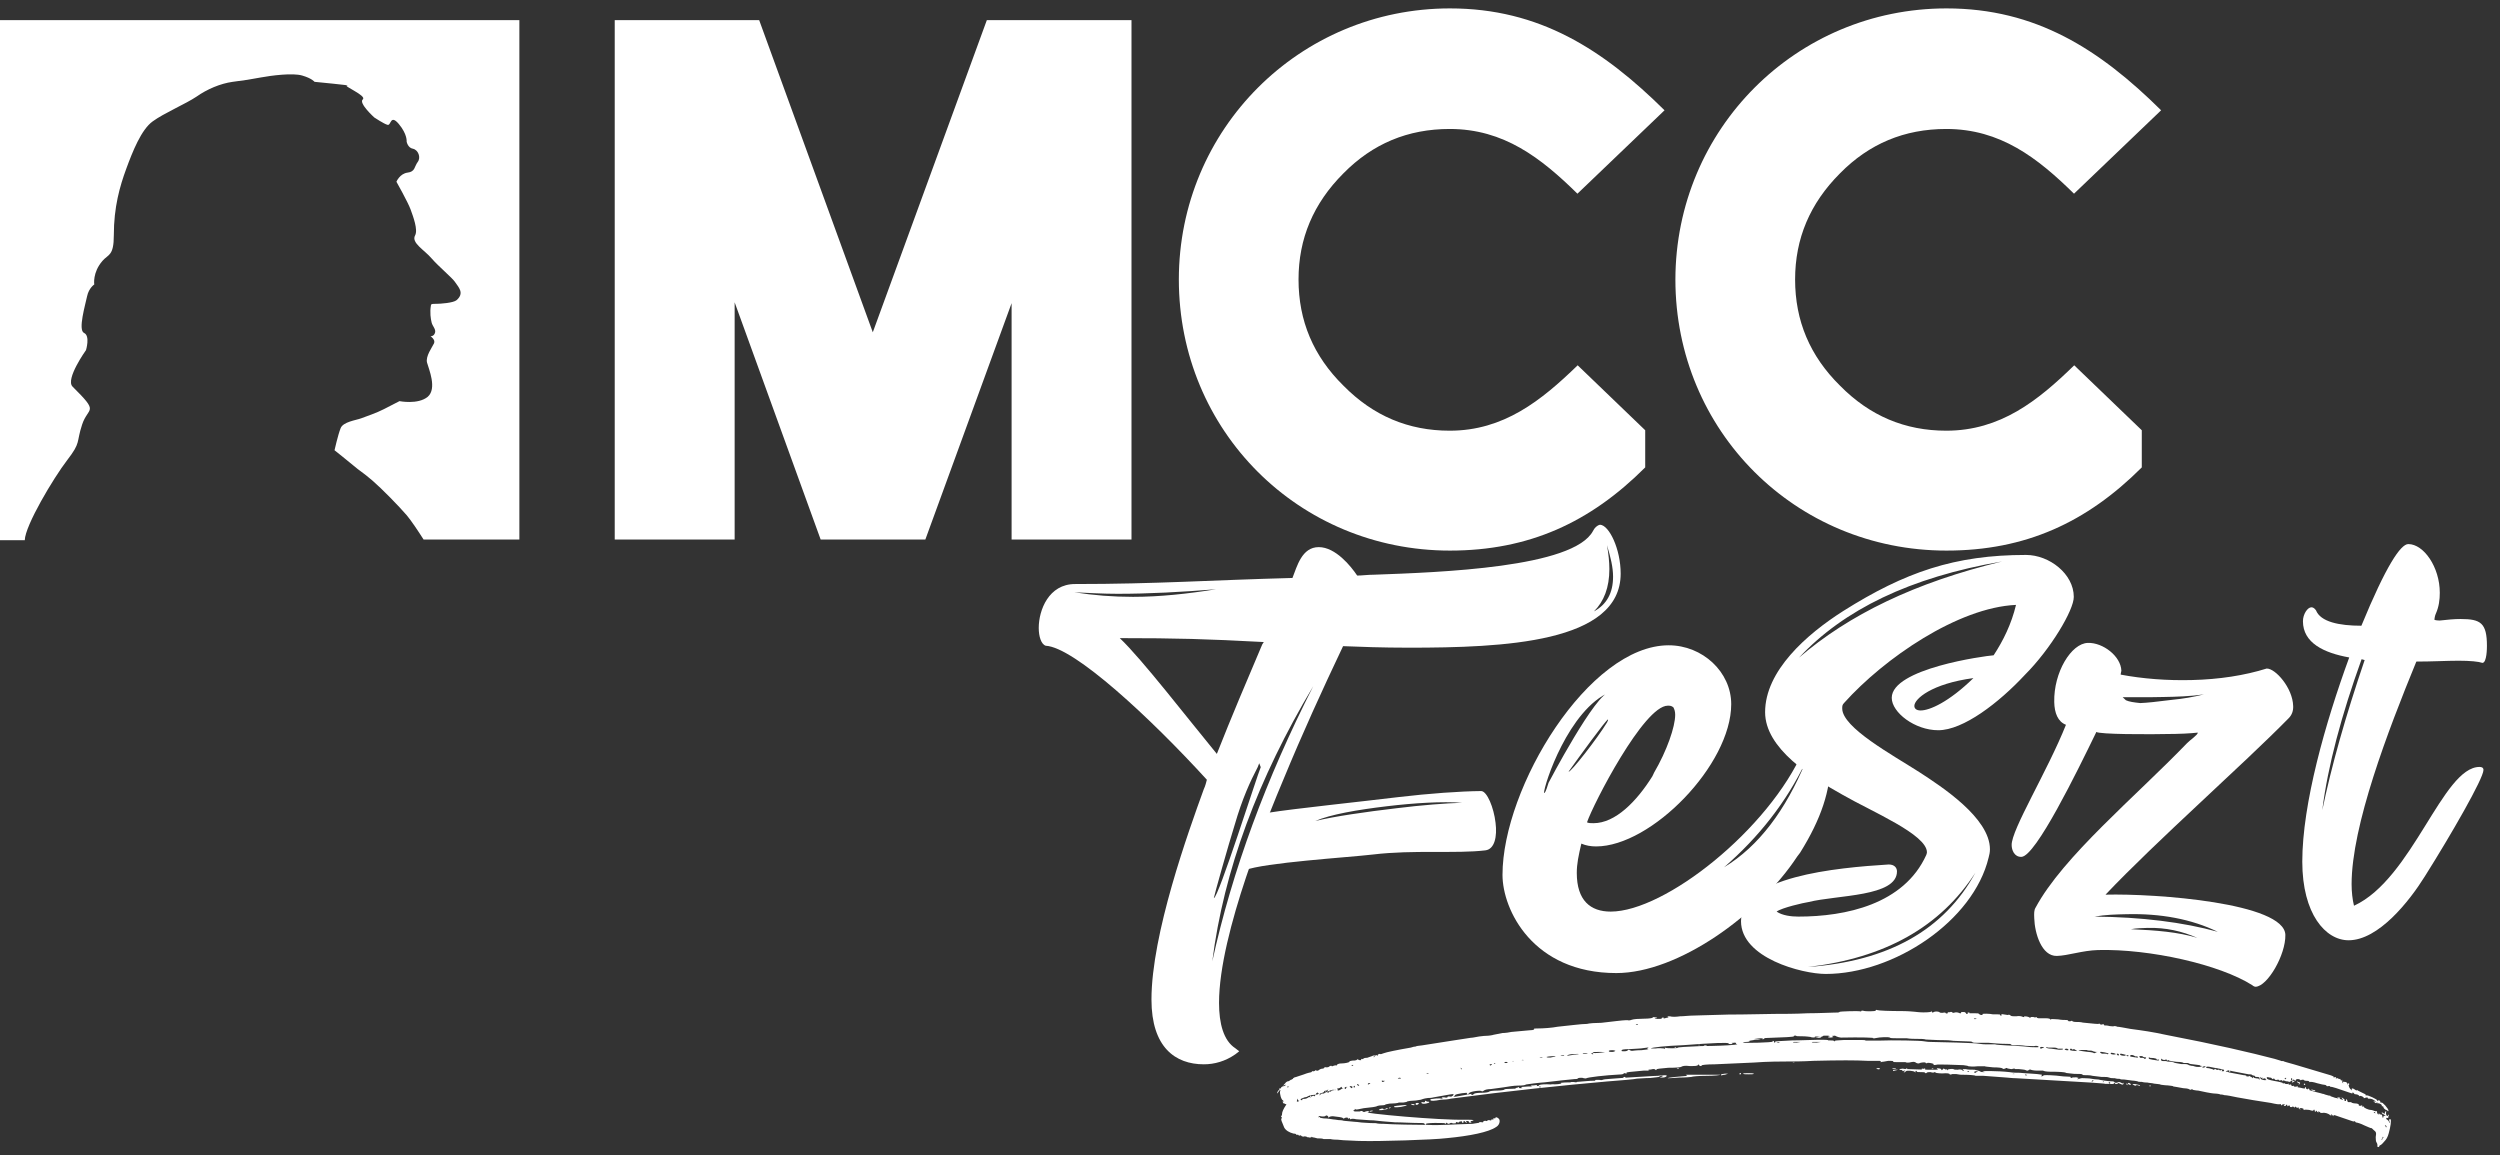
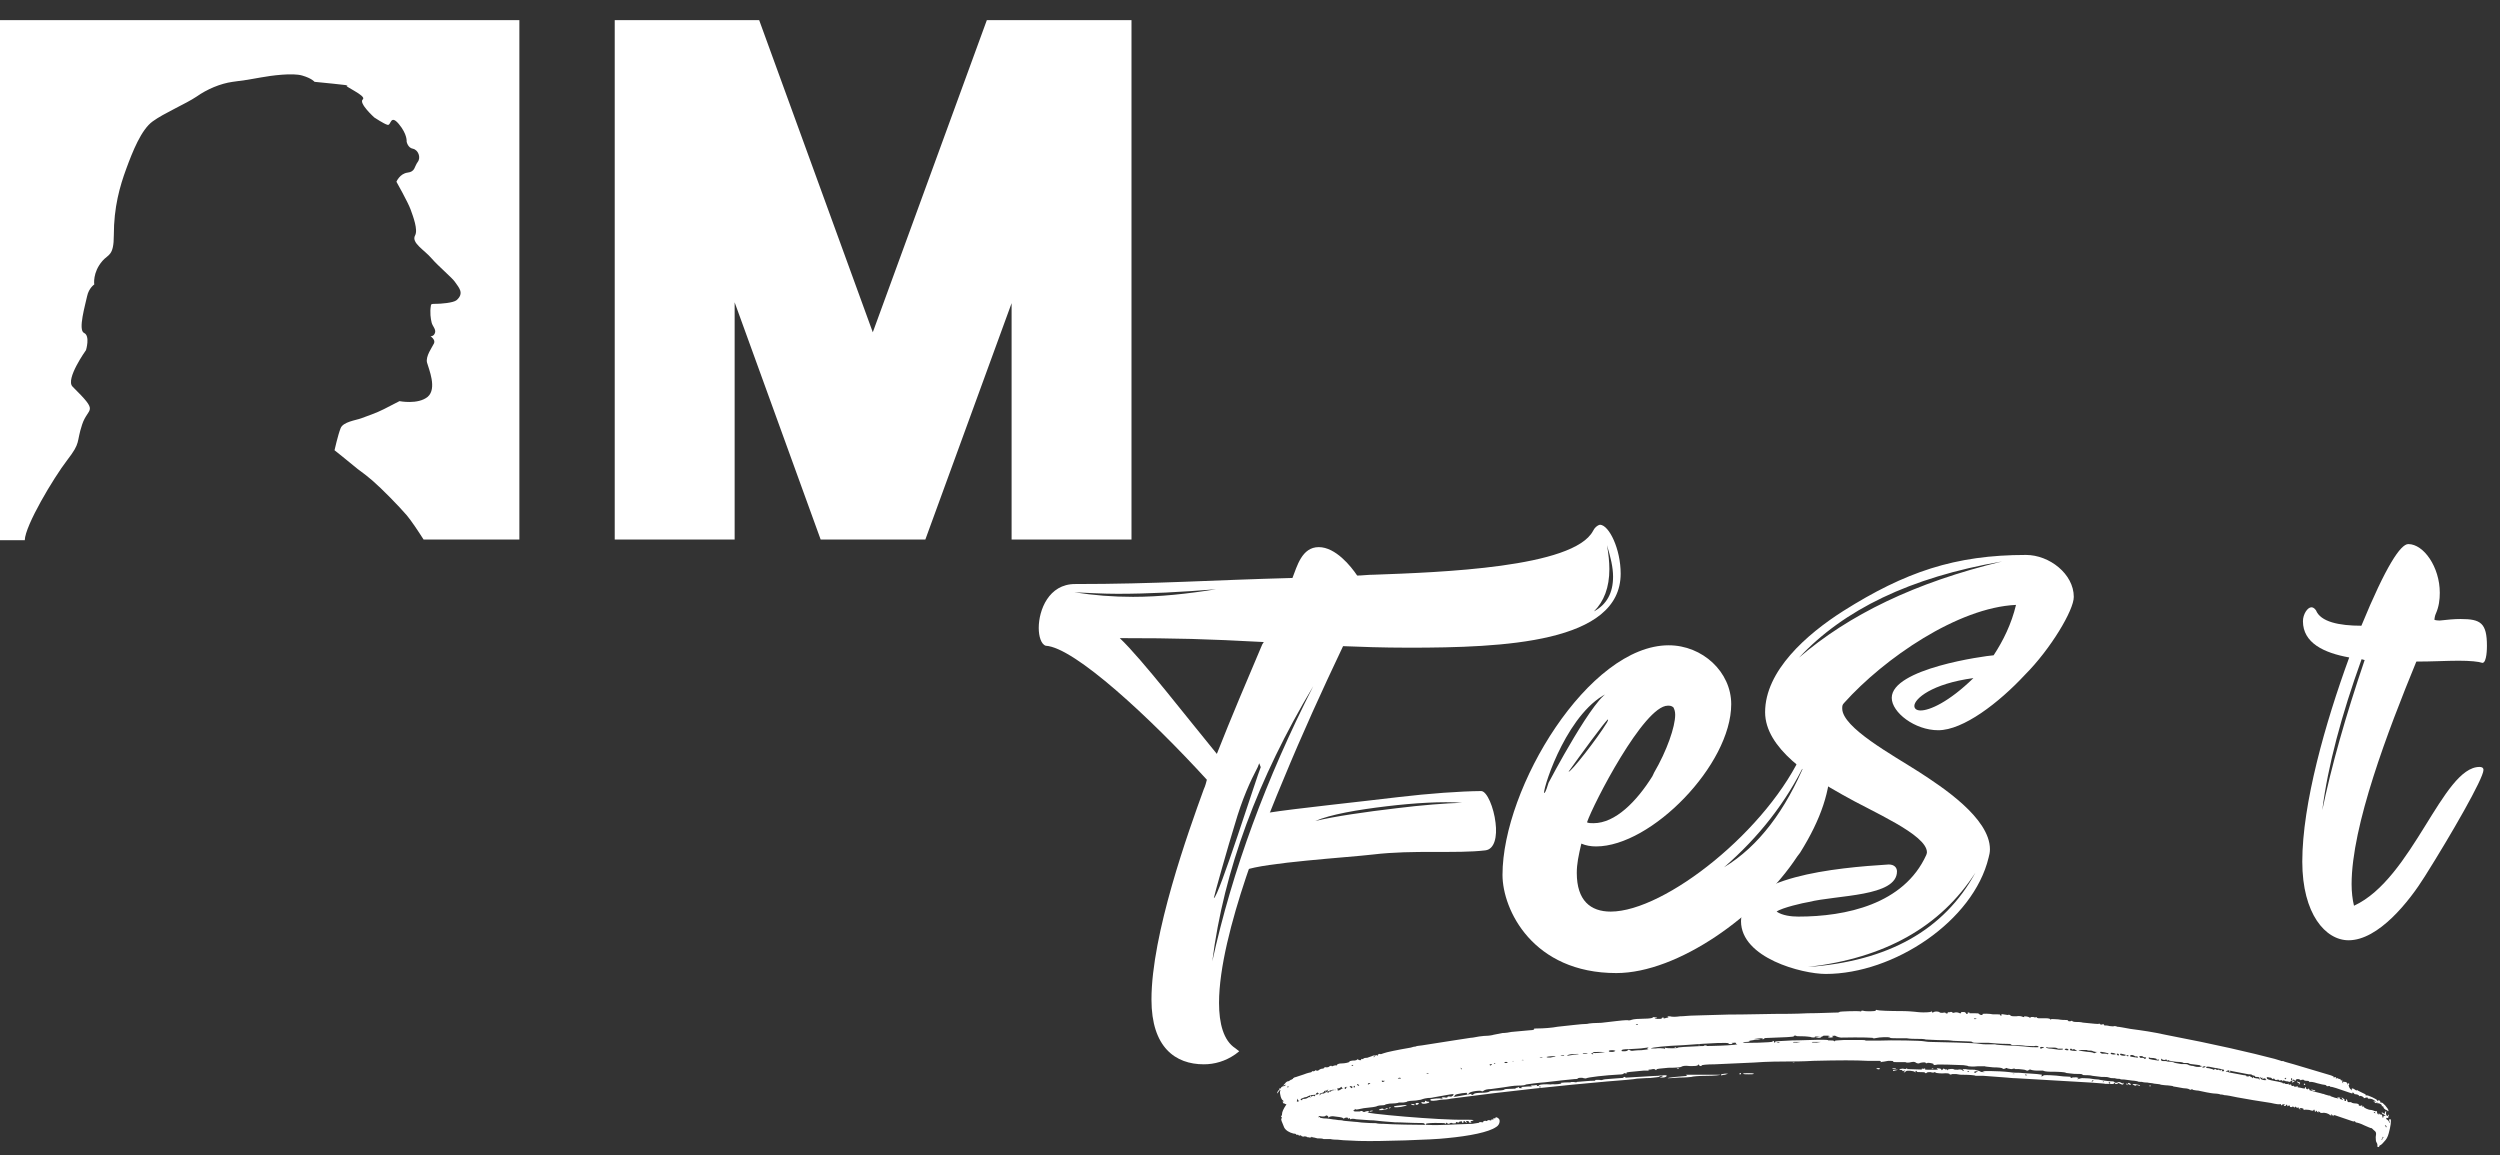
<svg xmlns="http://www.w3.org/2000/svg" width="119" height="55" viewBox="0 0 119 55" fill="none">
  <rect x="0" y="0" width="119" height="55" fill="#333333" stroke="none" />
  <path d="M0 0.959H24.722V25.681H20.162C19.893 25.257 19.573 24.781 19.366 24.533C18.994 24.099 18.187 23.272 17.732 22.879C17.277 22.486 17.102 22.403 16.843 22.176C16.585 21.959 15.923 21.431 15.923 21.431C15.923 21.431 16.088 20.697 16.212 20.387C16.326 20.077 16.947 20.004 17.195 19.911C17.443 19.818 17.929 19.653 18.27 19.477C18.611 19.301 19.015 19.094 19.015 19.094C19.015 19.094 19.893 19.27 20.359 18.888C20.814 18.495 20.41 17.564 20.328 17.264C20.245 16.965 20.576 16.52 20.659 16.344C20.741 16.168 20.493 16.003 20.493 16.003C20.493 16.003 20.659 16.024 20.71 15.827C20.752 15.662 20.586 15.527 20.545 15.351C20.503 15.176 20.452 14.876 20.514 14.524C20.524 14.462 20.596 14.462 20.772 14.462C20.948 14.462 21.579 14.421 21.734 14.287C22.127 13.945 21.817 13.666 21.662 13.428C21.527 13.222 20.886 12.694 20.545 12.301C20.204 11.898 19.562 11.557 19.759 11.205C19.904 10.937 19.666 10.306 19.542 9.965C19.418 9.623 18.87 8.651 18.87 8.651C18.87 8.651 19.025 8.269 19.397 8.217C19.769 8.176 19.718 7.928 19.883 7.711C20.049 7.493 19.904 7.132 19.656 7.08C19.407 7.038 19.356 6.739 19.356 6.739C19.356 6.739 19.397 6.397 18.983 5.901C18.57 5.415 18.622 5.994 18.446 5.942C18.28 5.901 17.815 5.591 17.815 5.591C17.815 5.591 17.06 4.909 17.267 4.733C17.484 4.557 16.274 4.071 16.533 4.071C16.791 4.071 14.972 3.895 14.972 3.895C14.972 3.895 14.848 3.73 14.382 3.595C13.928 3.461 12.914 3.595 12.408 3.688C11.901 3.781 11.663 3.823 11.074 3.895C10.484 3.978 9.854 4.247 9.357 4.598C8.851 4.94 7.806 5.384 7.269 5.777C6.721 6.17 6.307 7.225 6.007 8.041C5.707 8.858 5.418 9.851 5.418 11.195C5.418 12.188 5.159 12.095 4.88 12.415C4.394 12.973 4.487 13.542 4.487 13.542C4.487 13.542 4.229 13.707 4.146 14.1C4.063 14.504 3.702 15.713 4.001 15.848C4.301 15.982 4.094 16.665 4.094 16.665C4.094 16.665 3.102 18.05 3.453 18.402C4.756 19.694 4.198 19.332 3.908 20.211C3.619 21.09 3.867 21.038 3.195 21.907C2.544 22.755 1.199 25.009 1.179 25.712H0V0.959Z" fill="white" />
  <path d="M53.859 0.959V25.681H48.152V14.431L44.047 25.681H39.063L34.969 14.39V25.681H29.261V0.959H36.137L41.545 15.817L46.973 0.959H53.859Z" fill="white" />
-   <path d="M98.733 17.388L101.949 20.48V22.248C99.322 24.874 96.406 26.208 92.653 26.208C85.457 26.208 79.749 20.501 79.749 13.304C79.76 6.149 85.498 0.4 92.653 0.4C96.913 0.4 99.943 2.355 102.869 5.25L98.723 9.22C96.986 7.514 95.217 6.139 92.643 6.139C90.647 6.139 88.972 6.842 87.587 8.248C86.15 9.685 85.447 11.36 85.447 13.304C85.447 15.269 86.15 16.944 87.587 18.36C89.003 19.797 90.678 20.501 92.643 20.501C95.217 20.501 97.006 19.074 98.733 17.388Z" fill="white" />
-   <path d="M75.097 17.388L78.312 20.48V22.248C75.686 24.874 72.77 26.208 69.017 26.208C61.821 26.208 56.113 20.501 56.113 13.304C56.113 6.149 61.862 0.4 69.017 0.4C73.277 0.4 76.306 2.355 79.232 5.25L75.086 9.22C73.349 7.514 71.581 6.139 69.007 6.139C67.011 6.139 65.336 6.842 63.95 8.248C62.513 9.685 61.81 11.36 61.81 13.304C61.81 15.269 62.513 16.944 63.95 18.36C65.367 19.797 67.042 20.501 69.007 20.501C71.571 20.501 73.36 19.074 75.097 17.388Z" fill="white" />
  <path d="M111.916 51.871C111.967 51.922 111.967 51.922 111.947 51.871C111.916 51.788 111.998 51.788 112.102 51.871C112.133 51.902 112.154 51.902 112.185 51.902C112.216 51.871 112.216 51.871 112.216 51.902L112.422 52.005C112.526 52.057 112.609 52.088 112.609 52.108C112.578 52.14 112.609 52.14 112.64 52.14C112.691 52.108 113.198 52.346 113.146 52.377C113.146 52.408 113.177 52.408 113.198 52.377C113.25 52.377 113.281 52.377 113.301 52.429C113.301 52.481 113.332 52.512 113.353 52.481C113.405 52.45 113.694 52.77 113.694 52.874C113.663 52.905 113.663 52.925 113.663 52.874C113.632 52.874 113.611 52.843 113.611 52.843C113.56 52.843 113.425 52.739 113.456 52.688C113.456 52.688 113.425 52.657 113.405 52.657C113.374 52.657 113.353 52.657 113.374 52.626C113.405 52.594 113.239 52.491 113.188 52.522C113.188 52.522 113.157 52.522 113.157 52.491C113.157 52.439 113.157 52.439 113.126 52.491C113.126 52.522 113.074 52.522 113.022 52.46C112.939 52.377 112.939 52.377 113.022 52.429C113.126 52.481 113.105 52.429 112.97 52.346C112.867 52.295 112.836 52.295 112.733 52.295C112.702 52.295 112.702 52.264 112.702 52.243H112.619C112.567 52.274 112.515 52.274 112.515 52.274C112.546 52.222 112.36 52.14 112.329 52.171C112.329 52.202 112.298 52.171 112.278 52.14C112.247 52.108 112.174 52.088 112.143 52.088C112.112 52.088 112.061 52.088 112.061 52.057L112.009 52.005C111.978 52.005 111.957 52.005 111.978 52.036C111.978 52.067 111.926 52.036 111.823 52.005C111.295 51.819 110.975 51.716 110.954 51.736C110.954 51.736 110.923 51.736 110.902 51.705C110.902 51.705 110.851 51.674 110.82 51.705C110.768 51.705 110.737 51.705 110.737 51.674C110.737 51.674 110.706 51.643 110.685 51.643C110.634 51.643 110.479 51.612 110.292 51.56C110.137 51.509 109.972 51.478 109.951 51.509C109.951 51.509 109.92 51.509 109.92 51.478C109.889 51.447 109.838 51.447 109.786 51.447C109.703 51.447 109.651 51.416 109.651 51.395H109.569C109.517 51.426 109.486 51.426 109.486 51.395C109.486 51.395 109.434 51.364 109.383 51.364C109.3 51.364 109.279 51.395 109.279 51.416C109.279 51.447 109.124 51.55 109.093 51.519C109.093 51.519 109.093 51.488 109.124 51.468C109.176 51.437 109.176 51.437 109.124 51.437C109.093 51.437 109.041 51.437 109.041 51.468C109.01 51.498 108.99 51.498 108.959 51.498C108.907 51.468 108.855 51.468 108.804 51.468C108.773 51.437 108.721 51.437 108.7 51.437C108.669 51.406 108.669 51.437 108.669 51.437C108.669 51.488 108.669 51.488 108.638 51.437C108.607 51.406 108.555 51.406 108.535 51.437C108.504 51.437 108.483 51.437 108.483 51.406C108.483 51.406 108.431 51.374 108.38 51.406C108.328 51.406 108.276 51.406 108.276 51.374C108.276 51.343 108.245 51.343 108.194 51.343C108.162 51.374 108.142 51.374 108.142 51.343C108.142 51.312 108.09 51.292 108.038 51.292C107.904 51.261 107.883 51.261 107.904 51.323C107.904 51.374 108.007 51.405 108.276 51.457C108.483 51.488 108.648 51.54 108.648 51.54C108.648 51.571 108.679 51.571 108.7 51.571C108.731 51.54 108.752 51.571 108.752 51.571C108.783 51.602 108.835 51.602 108.886 51.602C108.938 51.571 108.969 51.571 108.938 51.602C108.938 51.633 108.938 51.633 108.99 51.633C109.041 51.602 109.072 51.633 109.072 51.664C109.072 51.695 109.103 51.695 109.155 51.695C109.186 51.664 109.207 51.664 109.186 51.695C109.186 51.726 109.217 51.726 109.29 51.726C109.372 51.695 109.393 51.695 109.372 51.726C109.341 51.757 109.372 51.757 109.507 51.778C109.713 51.829 109.744 51.829 109.713 51.747H109.744C109.775 51.778 109.775 51.798 109.775 51.829C109.775 51.829 109.962 51.912 110.168 51.964C110.406 52.016 110.561 52.067 110.561 52.067C110.561 52.067 110.613 52.067 110.665 52.098L110.851 52.15C110.902 52.15 110.934 52.15 110.934 52.181L111.089 52.233C111.14 52.264 111.244 52.264 111.275 52.284C111.326 52.284 111.326 52.284 111.275 52.253C111.223 52.222 111.223 52.222 111.409 52.253L111.357 52.305C111.388 52.305 111.44 52.336 111.461 52.336C111.544 52.367 111.544 52.367 111.492 52.305C111.44 52.222 111.44 52.222 111.523 52.274C111.554 52.305 111.606 52.326 111.606 52.357C111.575 52.388 111.606 52.408 111.637 52.408C111.668 52.408 111.688 52.408 111.668 52.377C111.668 52.346 111.668 52.326 111.699 52.326C111.699 52.326 111.73 52.357 111.73 52.377C111.73 52.429 111.761 52.46 111.781 52.46H111.885C111.916 52.46 111.936 52.46 111.936 52.491C111.967 52.491 112.019 52.522 112.092 52.522C112.247 52.522 112.298 52.574 112.278 52.605C112.278 52.636 112.309 52.636 112.36 52.636C112.443 52.605 112.443 52.605 112.443 52.636C112.412 52.688 112.412 52.688 112.474 52.667C112.505 52.667 112.526 52.667 112.526 52.698C112.526 52.729 112.733 52.832 112.846 52.832C112.898 52.832 112.981 52.863 113.032 52.884C113.063 52.884 113.115 52.915 113.115 52.884C113.146 52.884 113.146 52.915 113.146 52.936C113.146 53.018 113.229 53.091 113.229 53.018C113.229 52.967 113.229 52.967 113.26 53.018C113.26 53.049 113.312 53.05 113.343 53.05C113.374 53.05 113.374 53.081 113.394 53.101C113.394 53.153 113.394 53.153 113.446 53.132C113.498 53.081 113.653 53.132 113.601 53.215C113.57 53.246 113.57 53.267 113.632 53.298C113.684 53.329 113.715 53.38 113.715 53.401C113.715 53.422 113.746 53.453 113.767 53.432L113.736 53.38C113.705 53.298 113.736 53.246 113.787 53.277C113.839 53.308 113.787 53.649 113.705 53.939C113.653 54.125 113.601 54.228 113.467 54.363C113.384 54.466 113.312 54.518 113.281 54.518C113.281 54.518 113.25 54.549 113.25 54.569C113.25 54.59 113.219 54.6 113.198 54.6C113.177 54.6 113.146 54.569 113.167 54.518C113.167 54.466 113.136 54.383 113.115 54.363C113.094 54.342 113.084 54.228 113.084 54.125C113.115 53.918 113.115 53.887 112.981 53.784C112.929 53.732 112.877 53.68 112.877 53.701C112.846 53.701 112.722 53.649 112.536 53.566C112.381 53.484 112.195 53.432 112.164 53.432C112.133 53.432 112.112 53.401 112.112 53.401C112.112 53.37 112.081 53.37 112.061 53.37C112.061 53.401 112.009 53.37 111.978 53.37L111.13 53.081C111.078 53.081 111.047 53.081 111.078 53.111C111.078 53.142 111.078 53.142 111.047 53.111C110.996 53.029 110.913 53.029 110.965 53.081C110.996 53.111 110.965 53.111 110.913 53.081C110.83 52.998 110.644 52.946 110.541 52.977C110.489 52.977 110.437 52.977 110.437 52.946C110.437 52.946 110.406 52.915 110.386 52.915C110.354 52.884 110.334 52.884 110.355 52.915C110.386 52.967 110.323 52.967 110.272 52.884C110.241 52.853 110.22 52.853 110.241 52.884C110.241 52.915 110.241 52.915 110.21 52.915C110.179 52.915 110.179 52.884 110.179 52.863C110.179 52.812 110.148 52.812 110.127 52.832C110.127 52.884 110.075 52.884 109.92 52.832C109.817 52.832 109.713 52.801 109.682 52.832C109.651 52.832 109.631 52.832 109.651 52.801C109.682 52.77 109.496 52.719 109.465 52.75C109.434 52.75 109.465 52.781 109.496 52.781H109.527C109.496 52.832 109.393 52.781 109.424 52.729C109.424 52.698 109.424 52.698 109.393 52.729C109.362 52.729 109.31 52.729 109.29 52.698C109.258 52.667 109.238 52.667 109.238 52.698C109.238 52.729 109.238 52.729 109.186 52.698C109.134 52.646 109.083 52.615 109.134 52.667C109.134 52.698 109.103 52.698 109.083 52.698C109.031 52.698 109 52.698 109 52.667C109 52.615 109 52.615 108.917 52.636L108.866 52.667C108.897 52.636 108.866 52.615 108.866 52.584C108.835 52.584 108.814 52.584 108.814 52.615C108.814 52.646 108.783 52.646 108.762 52.646C108.742 52.646 108.711 52.646 108.711 52.615C108.711 52.584 108.742 52.584 108.762 52.615C108.793 52.615 108.793 52.615 108.762 52.584C108.731 52.553 108.628 52.553 108.607 52.615C108.576 52.615 108.576 52.615 108.576 52.584C108.576 52.553 108.545 52.553 108.524 52.553C108.524 52.584 108.318 52.553 108.1 52.501L107.253 52.367L106.487 52.233C106.25 52.181 105.981 52.129 105.877 52.129C105.795 52.098 105.722 52.098 105.691 52.098C105.66 52.067 105.423 52.047 105.35 52.047C105.298 52.047 105.164 52.016 105.03 51.995L104.637 51.912C104.533 51.912 104.43 51.881 104.399 51.881C104.368 51.85 104.347 51.85 104.316 51.85C104.285 51.881 104.233 51.881 104.213 51.85C104.161 51.819 104.027 51.798 103.923 51.798C103.634 51.747 103.479 51.716 103.448 51.716C103.448 51.685 103.313 51.685 103.179 51.664C103.044 51.664 102.889 51.633 102.858 51.633C102.827 51.602 102.672 51.602 102.538 51.581C102.434 51.55 102.269 51.55 102.217 51.529C102.166 51.529 102.062 51.529 101.948 51.498C101.866 51.498 101.762 51.498 101.742 51.468C101.711 51.468 101.607 51.437 101.504 51.437L101.111 51.385C101.028 51.385 100.925 51.385 100.904 51.354C100.852 51.354 100.749 51.354 100.666 51.323C100.584 51.323 100.459 51.323 100.397 51.292C100.294 51.261 100.263 51.261 100.025 51.261L99.601 51.209C99.498 51.178 99.332 51.178 99.26 51.178C99.188 51.178 99.126 51.178 99.126 51.147C99.095 51.116 98.94 51.116 98.733 51.116C98.526 51.085 98.34 51.085 98.34 51.064C98.288 51.033 98.019 51.013 97.575 51.013C97.42 51.013 97.254 50.981 97.254 50.961H96.965C96.81 50.961 96.675 50.93 96.644 50.909C96.613 50.909 96.593 50.909 96.561 50.94C96.53 50.971 96.479 50.971 96.427 50.94C96.375 50.909 96.241 50.909 96.106 50.889H95.92C95.92 50.857 95.838 50.857 95.765 50.889C95.683 50.889 95.579 50.858 95.558 50.858C95.528 50.826 95.507 50.826 95.455 50.858C95.372 50.889 95.352 50.889 95.321 50.858C95.29 50.826 95.114 50.806 94.876 50.806C94.638 50.775 94.483 50.775 94.483 50.754H94.142C93.904 50.785 93.718 50.754 93.697 50.754C93.666 50.723 93.563 50.723 93.46 50.702C92.777 50.671 92.457 50.671 92.24 50.671C92.084 50.702 92.002 50.702 92.033 50.671C92.115 50.64 91.878 50.589 91.764 50.589C91.712 50.62 91.66 50.62 91.66 50.589C91.66 50.558 91.454 50.558 91.34 50.62C91.309 50.62 91.257 50.62 91.206 50.589C91.154 50.537 91.071 50.537 90.968 50.558C90.864 50.589 90.73 50.589 90.699 50.558H90.327C90.192 50.558 90.089 50.558 90.12 50.527C90.12 50.496 90.037 50.496 89.882 50.496C89.727 50.527 89.593 50.547 89.561 50.547C89.51 50.578 89.51 50.578 89.531 50.547C89.531 50.516 89.499 50.496 89.448 50.496H88.889C88.331 50.465 87.566 50.465 86.325 50.496C85.819 50.527 85.271 50.527 85.053 50.527C84.836 50.527 84.133 50.527 83.472 50.578L81.621 50.661C81.249 50.661 80.99 50.692 81.011 50.713C81.011 50.713 80.98 50.744 80.959 50.744C80.907 50.744 80.876 50.713 80.876 50.692C80.876 50.671 80.845 50.661 80.825 50.692C80.793 50.744 80.69 50.744 80.432 50.744C80.194 50.713 80.091 50.744 80.039 50.775C80.008 50.806 79.801 50.826 79.408 50.826C79.036 50.858 78.829 50.878 78.85 50.909C78.85 50.909 78.85 50.94 78.819 50.94L78.788 50.909C78.757 50.878 78.684 50.878 78.581 50.909C78.447 50.909 78.426 50.94 78.478 50.961C78.529 50.961 78.529 50.992 78.426 50.961H78.24C77.609 51.013 77.371 51.044 77.423 51.064C77.454 51.095 77.454 51.095 77.371 51.095C77.319 51.064 77.288 51.095 77.288 51.095C77.288 51.126 77.206 51.147 77.082 51.147C76.451 51.178 75.52 51.281 75.5 51.333C75.469 51.333 75.396 51.333 75.314 51.302C75.21 51.302 75.127 51.302 75.107 51.333C75.076 51.364 75.024 51.364 74.952 51.364C74.879 51.364 73.949 51.468 73.525 51.519C73.442 51.519 73.204 51.55 72.998 51.571C72.791 51.602 72.625 51.623 72.625 51.623C72.625 51.654 72.47 51.674 72.253 51.674C72.067 51.674 71.746 51.726 71.571 51.757L70.961 51.84C70.805 51.84 70.671 51.871 70.619 51.922C70.568 51.953 70.537 51.953 70.537 51.953C70.537 51.871 69.958 51.953 69.927 52.036C69.896 52.067 69.875 52.088 69.844 52.088C69.813 52.088 69.813 52.057 69.844 52.036C69.875 51.984 69.317 52.067 69.265 52.119C69.265 52.15 69.213 52.171 69.182 52.202H69.286L70.051 52.067C70.02 52.098 70.02 52.119 70.082 52.119C70.113 52.119 70.133 52.088 70.164 52.067C70.195 52.036 70.35 52.016 70.537 52.016C70.723 52.016 70.878 51.984 70.878 51.964C70.909 51.933 71.064 51.912 71.271 51.912C71.457 51.912 71.612 51.881 71.612 51.86C71.612 51.84 71.746 51.829 71.881 51.829C72.036 51.829 72.15 51.829 72.15 51.798C72.15 51.798 72.201 51.767 72.253 51.767C72.284 51.736 72.336 51.736 72.305 51.767C72.305 51.798 72.336 51.798 72.388 51.798C72.491 51.798 72.491 51.798 72.418 51.767C72.367 51.736 72.47 51.736 72.739 51.716H72.946C72.811 51.685 72.842 51.664 73.028 51.664C73.111 51.633 73.184 51.664 73.163 51.664C73.163 51.695 73.163 51.695 73.194 51.695C73.225 51.695 73.246 51.695 73.246 51.664C73.277 51.633 73.38 51.612 73.638 51.612C74.031 51.643 74.435 51.581 74.3 51.56C74.197 51.529 74.724 51.509 74.91 51.529C74.962 51.529 75.045 51.529 75.065 51.498C75.096 51.498 75.386 51.468 75.696 51.447C75.986 51.447 76.275 51.416 76.306 51.395C76.337 51.364 76.865 51.343 77.464 51.292C78.074 51.261 78.736 51.209 78.922 51.209C79.263 51.157 79.398 51.178 79.315 51.24C79.284 51.271 79.212 51.292 79.129 51.292C78.974 51.292 78.974 51.292 79.077 51.261L79.181 51.209H79.077C78.995 51.24 78.974 51.24 78.974 51.261C78.974 51.261 78.788 51.292 78.55 51.312C78.312 51.312 78.022 51.343 77.919 51.343C77.816 51.374 77.175 51.426 76.492 51.478C74.383 51.664 71.871 51.922 69.068 52.295C68.965 52.326 68.748 52.346 68.593 52.346C68.458 52.377 68.272 52.398 68.221 52.398C68.169 52.398 68.117 52.398 68.086 52.367C68.086 52.336 68.086 52.315 68.138 52.315C68.324 52.284 68.407 52.284 68.531 52.284C68.665 52.315 68.717 52.284 68.614 52.233H68.748C68.851 52.264 68.903 52.233 68.903 52.233C68.872 52.181 69.006 52.181 69.058 52.202C69.089 52.202 69.141 52.171 69.162 52.15C69.213 52.067 69.213 52.067 69.006 52.098L68.241 52.233C68.138 52.264 68.004 52.264 67.972 52.264C67.921 52.264 67.766 52.295 67.631 52.346C67.497 52.377 67.29 52.398 67.187 52.398C67.104 52.398 67.001 52.429 66.98 52.429C66.98 52.46 66.876 52.46 66.794 52.481H66.587C66.556 52.512 66.297 52.532 66.142 52.532C66.008 52.563 65.936 52.563 65.936 52.584C65.967 52.584 65.884 52.615 65.749 52.615C65.646 52.615 65.543 52.646 65.512 52.667C65.481 52.667 65.408 52.698 65.356 52.698C65.326 52.698 65.119 52.729 64.912 52.75C64.674 52.801 64.54 52.832 64.519 52.801C64.498 52.77 64.488 52.77 64.488 52.801C64.488 52.832 64.457 52.853 64.436 52.853C64.405 52.853 64.405 52.884 64.488 52.905H64.726C64.778 52.874 64.86 52.874 64.86 52.905C64.891 53.008 68.582 53.329 69.699 53.298C69.937 53.298 70.144 53.298 70.144 53.329C70.113 53.329 70.092 53.36 70.04 53.36C69.989 53.36 69.989 53.36 70.009 53.391C70.061 53.422 70.061 53.422 69.978 53.442C69.947 53.442 69.896 53.411 69.927 53.391C69.927 53.391 69.896 53.36 69.844 53.36C69.761 53.36 69.761 53.391 69.792 53.391C69.823 53.422 69.844 53.442 69.823 53.442C69.792 53.442 69.772 53.411 69.74 53.411C69.74 53.38 69.71 53.36 69.689 53.36C69.668 53.36 69.658 53.391 69.658 53.411C69.689 53.411 69.658 53.442 69.627 53.442C69.596 53.442 69.575 53.442 69.596 53.411C69.596 53.38 69.565 53.36 69.544 53.38C69.492 53.38 69.461 53.38 69.461 53.411C69.43 53.442 69.379 53.442 69.358 53.411C69.306 53.411 69.275 53.411 69.306 53.442C69.306 53.473 69.275 53.473 69.224 53.473H69.141C69.141 53.442 69.037 53.442 69.006 53.473C68.975 53.504 68.903 53.504 68.872 53.442C68.872 53.442 68.841 53.442 68.82 53.473C68.789 53.504 68.789 53.525 68.789 53.504C68.789 53.453 68.789 53.453 68.283 53.453C68.045 53.453 67.859 53.484 67.89 53.484C67.89 53.515 67.89 53.535 67.859 53.535C67.828 53.535 67.807 53.504 67.807 53.504C67.807 53.453 67.776 53.453 67.383 53.453C67.114 53.453 66.752 53.422 66.401 53.422C66.297 53.422 66.132 53.391 66.008 53.391C65.904 53.391 65.739 53.36 65.667 53.36C65.594 53.36 65.46 53.329 65.377 53.329C65.17 53.329 64.902 53.298 64.56 53.277C64.426 53.246 64.323 53.246 64.291 53.277C64.26 53.277 64.26 53.277 64.26 53.246C64.26 53.215 64.23 53.215 64.209 53.246C64.178 53.246 64.157 53.246 64.157 53.215C64.157 53.184 64.023 53.184 63.971 53.246C63.971 53.246 63.94 53.246 63.919 53.215C63.868 53.184 63.733 53.163 63.444 53.132C63.34 53.132 63.258 53.163 63.258 53.184C63.227 53.215 63.227 53.215 63.227 53.153C63.196 53.101 63.123 53.07 63.092 53.122C63.061 53.153 62.885 53.153 62.823 53.122C62.792 53.122 62.772 53.122 62.772 53.153C62.741 53.184 62.741 53.184 62.772 53.184C62.803 53.153 62.823 53.153 62.823 53.184C62.823 53.215 62.906 53.215 63.009 53.236C63.196 53.236 63.33 53.267 63.485 53.287C63.568 53.287 63.671 53.318 63.723 53.318C63.754 53.318 63.878 53.318 63.961 53.349L64.519 53.401C64.622 53.401 64.757 53.432 64.808 53.432C64.943 53.432 65.098 53.463 65.491 53.463C65.594 53.494 65.76 53.494 65.863 53.494C66.235 53.525 67.476 53.546 68.034 53.546C68.427 53.577 69.254 53.515 70.092 53.494C70.278 53.463 70.413 53.442 70.413 53.442C70.382 53.411 70.444 53.411 70.495 53.411C70.578 53.442 70.63 53.411 70.599 53.38C70.599 53.38 70.65 53.349 70.702 53.349C70.785 53.38 70.805 53.349 70.805 53.349C70.775 53.318 70.837 53.318 70.888 53.318C70.971 53.349 70.992 53.318 70.992 53.318C70.961 53.287 70.992 53.287 71.043 53.287C71.095 53.287 71.095 53.287 71.095 53.256C71.064 53.225 71.064 53.225 71.126 53.225C71.157 53.256 71.178 53.225 71.178 53.225C71.178 53.142 71.312 53.194 71.364 53.277C71.415 53.38 71.364 53.566 71.209 53.649C70.868 53.887 69.968 54.073 68.862 54.176C68.179 54.259 65.636 54.332 64.819 54.311C64.55 54.311 64.209 54.28 64.054 54.28C63.919 54.28 63.733 54.249 63.661 54.249C63.578 54.249 63.454 54.249 63.32 54.218H62.999C62.947 54.187 62.813 54.187 62.71 54.187C62.606 54.156 62.503 54.135 62.472 54.135L62.441 54.104C62.441 54.156 62.306 54.156 62.286 54.135H62.234C62.234 54.135 62.203 54.104 62.182 54.104C62.151 54.104 62.099 54.073 62.048 54.104C61.996 54.104 61.944 54.073 61.944 54.073C61.944 54.042 61.913 54.042 61.893 54.042C61.862 54.073 61.841 54.042 61.81 54.042C61.81 54.011 61.779 54.011 61.758 54.011C61.727 54.042 61.707 54.011 61.707 54.011C61.707 53.98 61.655 53.959 61.572 53.959C61.365 53.908 61.2 53.804 61.128 53.67C60.993 53.349 60.972 53.298 60.993 53.246C61.024 53.215 61.024 53.194 60.993 53.163C60.962 53.111 60.962 53.111 60.993 53.111C61.024 53.111 61.024 53.081 61.024 53.029C61.024 52.925 61.107 52.76 61.21 52.605C61.241 52.574 61.241 52.553 61.179 52.553C61.148 52.522 61.128 52.522 61.097 52.522C61.097 52.522 61.066 52.491 61.066 52.47C61.035 52.439 61.035 52.419 61.066 52.439C61.097 52.439 61.097 52.439 61.097 52.408L61.066 52.377C60.983 52.346 60.91 52.057 60.931 51.953C60.983 51.85 60.9 51.871 60.848 51.984C60.797 52.067 60.797 52.067 60.797 52.016C60.797 51.984 60.828 51.933 60.848 51.912C60.9 51.86 60.931 51.829 60.9 51.809C60.9 51.778 60.9 51.778 60.931 51.809C60.962 51.809 60.983 51.809 60.983 51.757C61.014 51.726 61.066 51.705 61.086 51.705C61.138 51.705 61.19 51.674 61.19 51.654C61.221 51.623 61.19 51.623 61.138 51.654C61.055 51.685 61.055 51.685 61.169 51.571C61.221 51.488 61.303 51.468 61.303 51.468C61.334 51.468 61.355 51.468 61.386 51.437C61.417 51.406 61.469 51.385 61.489 51.385C61.52 51.354 61.572 51.354 61.541 51.333C61.541 51.333 61.593 51.302 61.624 51.281C61.676 51.281 61.862 51.199 62.048 51.147C62.255 51.064 62.389 51.044 62.389 51.044C62.389 51.044 62.42 51.044 62.441 51.013C62.472 50.981 62.492 50.981 62.492 50.981C62.492 51.013 62.544 50.981 62.575 50.981C62.627 50.93 62.658 50.93 62.658 50.95C62.658 50.981 62.689 50.981 62.761 50.95C62.813 50.899 62.896 50.868 62.947 50.868C62.999 50.868 63.03 50.837 63.03 50.837C63.03 50.806 63.061 50.785 63.133 50.806C63.185 50.806 63.237 50.806 63.289 50.754C63.34 50.723 63.392 50.723 63.392 50.754C63.423 50.754 63.444 50.754 63.495 50.723C63.547 50.723 63.599 50.692 63.599 50.723C63.599 50.723 63.63 50.723 63.651 50.671C63.702 50.64 63.754 50.62 63.857 50.62C64.012 50.62 64.25 50.568 64.23 50.537C64.23 50.506 64.281 50.506 64.364 50.485C64.571 50.485 64.571 50.454 64.602 50.434C64.633 50.403 64.633 50.403 64.633 50.434C64.664 50.434 64.684 50.465 64.736 50.465C64.788 50.465 64.819 50.465 64.788 50.434C64.788 50.403 64.788 50.403 64.84 50.403C64.871 50.434 64.891 50.403 64.891 50.403C64.891 50.371 64.974 50.351 65.077 50.351L65.315 50.268C65.367 50.237 65.418 50.237 65.45 50.237C65.45 50.237 65.45 50.268 65.418 50.268C65.388 50.268 65.388 50.299 65.388 50.32C65.388 50.34 65.418 50.32 65.439 50.268C65.491 50.216 65.522 50.216 65.543 50.237C65.543 50.268 65.574 50.268 65.574 50.268C65.543 50.216 65.625 50.165 65.677 50.165C65.708 50.196 65.78 50.165 65.863 50.134C65.998 50.082 66.494 49.979 67.156 49.865C67.238 49.834 67.342 49.813 67.393 49.813C67.424 49.782 67.549 49.782 67.683 49.761L69.192 49.524C69.585 49.472 70.009 49.389 70.113 49.389L70.402 49.337C70.454 49.337 70.609 49.306 70.723 49.306C70.857 49.306 71.043 49.276 71.095 49.255L71.519 49.172C71.653 49.172 71.86 49.141 71.943 49.12L72.842 49.038C72.977 49.038 73.028 49.007 73.028 48.986C72.998 48.955 73.059 48.955 73.163 48.955C73.483 48.955 73.876 48.924 74.145 48.872L74.91 48.789C75.148 48.758 75.438 48.738 75.541 48.738C75.644 48.707 75.965 48.686 76.223 48.686L76.937 48.603C77.382 48.552 77.516 48.552 77.516 48.572C77.516 48.572 77.599 48.572 77.671 48.541C77.754 48.51 78.012 48.49 78.25 48.49C78.488 48.49 78.674 48.459 78.674 48.438C78.643 48.407 78.726 48.407 78.86 48.438C78.891 48.438 78.891 48.469 78.808 48.469C78.726 48.5 78.757 48.5 78.912 48.5C79.015 48.5 79.118 48.5 79.098 48.469C79.098 48.438 79.129 48.438 79.15 48.438C79.201 48.438 79.201 48.438 79.201 48.469C79.17 48.5 79.201 48.5 79.232 48.469C79.284 48.469 79.336 48.438 79.387 48.438C79.439 48.438 79.439 48.438 79.387 48.407C79.356 48.376 79.387 48.376 79.491 48.376C79.573 48.407 79.78 48.407 79.966 48.376C80.153 48.376 80.359 48.345 80.473 48.345C80.556 48.345 81.373 48.314 82.272 48.293C83.141 48.293 84.144 48.262 84.464 48.262C84.805 48.262 85.498 48.262 86.046 48.231C86.573 48.231 87.132 48.2 87.287 48.2C87.442 48.2 87.556 48.2 87.556 48.169C87.556 48.138 88.476 48.117 88.559 48.138C88.59 48.169 88.59 48.169 88.59 48.138C88.59 48.107 88.621 48.107 88.672 48.107C88.807 48.159 89.282 48.138 89.282 48.107C89.282 48.076 89.313 48.055 89.334 48.076C89.417 48.107 89.913 48.128 90.575 48.128C90.844 48.128 91.102 48.159 91.133 48.159C91.164 48.159 91.34 48.19 91.557 48.19C91.878 48.19 91.95 48.159 91.929 48.138C91.898 48.107 91.929 48.107 91.96 48.169C91.991 48.2 92.012 48.221 92.012 48.2C92.012 48.179 92.095 48.148 92.167 48.148C92.27 48.148 92.322 48.179 92.322 48.179C92.322 48.211 92.405 48.211 92.477 48.211C92.56 48.179 92.612 48.211 92.612 48.211C92.612 48.242 92.643 48.242 92.663 48.242C92.684 48.242 92.715 48.242 92.715 48.211C92.684 48.179 92.746 48.179 92.819 48.179C92.87 48.148 92.922 48.179 92.922 48.179C92.922 48.211 92.974 48.211 93.005 48.211C93.056 48.179 93.16 48.179 93.242 48.211C93.294 48.242 93.346 48.242 93.346 48.211C93.315 48.179 93.397 48.159 93.532 48.179L93.584 48.231C93.584 48.262 93.584 48.262 93.635 48.262C93.666 48.262 93.666 48.262 93.666 48.231C93.635 48.2 93.666 48.2 93.697 48.2C93.728 48.169 93.749 48.2 93.749 48.231H93.956C94.111 48.231 94.194 48.231 94.194 48.262C94.225 48.293 94.276 48.314 94.328 48.314C94.38 48.314 94.411 48.314 94.359 48.283C94.307 48.231 94.752 48.252 94.866 48.283H95.073C95.155 48.283 95.207 48.283 95.207 48.314C95.207 48.345 95.238 48.345 95.259 48.345C95.29 48.345 95.29 48.345 95.259 48.314C95.259 48.283 95.29 48.262 95.362 48.283C95.414 48.283 95.517 48.314 95.569 48.314C95.621 48.283 95.703 48.314 95.703 48.345C95.755 48.376 95.838 48.376 95.972 48.376C96.106 48.345 96.241 48.376 96.293 48.407C96.344 48.407 96.375 48.438 96.344 48.407C96.313 48.355 96.53 48.376 96.613 48.438C96.644 48.469 96.644 48.469 96.644 48.438C96.644 48.407 96.696 48.407 96.779 48.407C96.861 48.438 96.913 48.438 96.913 48.407C96.944 48.407 96.944 48.407 96.944 48.438C96.944 48.438 96.996 48.469 97.047 48.469H97.389C97.523 48.469 97.595 48.5 97.595 48.521C97.564 48.521 97.595 48.552 97.626 48.521C97.657 48.49 97.812 48.521 97.968 48.521C98.123 48.552 98.288 48.552 98.361 48.552C98.412 48.552 98.464 48.583 98.443 48.583C98.443 48.614 98.474 48.614 98.547 48.614C98.598 48.583 98.65 48.583 98.65 48.614C98.65 48.614 98.702 48.645 98.805 48.645C98.888 48.645 99.043 48.645 99.146 48.676C99.674 48.727 99.891 48.758 99.912 48.727C99.942 48.727 99.963 48.727 99.963 48.758C99.994 48.758 100.046 48.789 100.067 48.758H100.149C100.149 48.789 100.149 48.81 100.18 48.81C100.211 48.81 100.315 48.81 100.418 48.841C100.501 48.841 100.604 48.872 100.625 48.841C100.656 48.841 100.728 48.841 100.78 48.872C100.863 48.872 101.121 48.924 101.411 48.976C102.021 49.058 102.414 49.11 103.127 49.265C105.454 49.71 107.17 50.113 108.276 50.403C108.431 50.454 108.566 50.485 108.597 50.506H108.679C108.71 50.537 108.948 50.589 109.186 50.661L110.954 51.188C111.037 51.219 111.089 51.24 111.089 51.271C111.058 51.302 111.089 51.302 111.14 51.271C111.192 51.271 111.223 51.271 111.192 51.302C111.161 51.333 111.192 51.333 111.223 51.333C111.254 51.302 111.275 51.333 111.306 51.333C111.306 51.364 111.337 51.364 111.357 51.364C111.388 51.333 111.409 51.364 111.409 51.395C111.44 51.447 111.44 51.447 111.461 51.426C111.492 51.374 111.492 51.395 111.492 51.457C111.492 51.488 111.492 51.54 111.523 51.56C111.554 51.56 111.554 51.56 111.523 51.529C111.523 51.498 111.523 51.478 111.606 51.498C111.688 51.498 111.709 51.529 111.74 51.581C111.74 51.633 111.792 51.664 111.792 51.664C111.761 51.664 111.761 51.633 111.761 51.612C111.761 51.581 111.792 51.56 111.792 51.56C111.823 51.56 111.823 51.592 111.823 51.612C111.823 51.643 111.792 51.664 111.792 51.664C111.833 51.819 111.885 51.84 111.916 51.871ZM61.334 51.736C61.334 51.705 61.334 51.705 61.303 51.705C61.272 51.736 61.272 51.736 61.272 51.757H61.303C61.334 51.757 61.334 51.736 61.334 51.736ZM61.831 52.398C61.8 52.398 61.779 52.367 61.779 52.315C61.779 52.284 61.779 52.284 61.748 52.346C61.717 52.45 61.717 52.45 61.8 52.429C61.862 52.398 61.862 52.398 61.831 52.398ZM63.444 51.871C63.361 51.902 63.289 51.902 63.289 51.922C63.258 51.922 63.237 51.953 63.206 51.953C63.154 51.953 63.154 51.953 63.206 51.902C63.237 51.819 63.237 51.819 63.206 51.871C63.175 51.902 63.123 51.922 63.072 51.922C63.04 51.922 63.02 51.953 63.02 51.974C62.989 52.026 62.73 52.078 62.73 52.026C62.73 51.995 62.699 51.995 62.679 52.026C62.648 52.026 62.648 52.057 62.648 52.078C62.679 52.108 62.617 52.108 62.41 52.129C62.379 52.129 62.306 52.16 62.255 52.181C62.224 52.212 62.151 52.233 62.099 52.233C61.996 52.264 61.893 52.315 61.913 52.336C61.913 52.367 61.913 52.367 61.965 52.367C61.996 52.367 61.996 52.367 61.996 52.336C61.965 52.305 62.027 52.305 62.099 52.305C62.151 52.305 62.234 52.274 62.255 52.253C62.286 52.222 62.306 52.222 62.358 52.222C62.389 52.253 62.41 52.222 62.441 52.191C62.472 52.16 62.523 52.16 62.544 52.16C62.575 52.191 62.596 52.191 62.596 52.16C62.596 52.129 62.627 52.108 62.648 52.108C62.699 52.108 62.751 52.078 62.782 52.057C62.865 52.026 62.865 52.026 62.813 52.108C62.761 52.16 62.761 52.16 62.844 52.108C62.896 52.057 62.947 52.026 62.947 52.057C62.978 52.057 63.03 52.057 63.051 52.026C63.082 51.995 63.133 51.995 63.185 51.995C63.237 52.026 63.268 51.995 63.268 51.964C63.268 51.964 63.299 51.933 63.32 51.964C63.32 51.964 63.351 51.964 63.371 51.933C63.371 51.902 63.423 51.902 63.454 51.902C63.485 51.902 63.485 51.902 63.485 51.871C63.454 51.871 63.454 51.84 63.485 51.84C63.516 51.84 63.537 51.871 63.537 51.891C63.537 51.922 63.568 51.891 63.568 51.86C63.578 51.871 63.547 51.871 63.444 51.871ZM62.42 52.181C62.42 52.212 62.42 52.212 62.389 52.212C62.358 52.212 62.358 52.212 62.358 52.181V52.15C62.389 52.16 62.389 52.16 62.42 52.181ZM63.133 51.995C63.082 51.964 63.082 51.964 63.082 51.943C63.082 51.943 63.113 51.943 63.133 51.974C63.185 51.995 63.185 52.026 63.133 51.995ZM63.919 51.788C63.888 51.788 63.868 51.788 63.868 51.757C63.868 51.726 63.837 51.726 63.816 51.757C63.785 51.788 63.733 51.809 63.681 51.809C63.651 51.809 63.63 51.84 63.651 51.84C63.671 51.84 63.681 51.871 63.681 51.891C63.651 51.922 63.681 51.922 63.764 51.891L63.899 51.809C63.95 51.788 63.971 51.788 63.919 51.788ZM64.085 51.736C64.033 51.736 64.002 51.767 64.002 51.788C64.002 51.819 64.033 51.84 64.054 51.84C64.085 51.84 64.085 51.809 64.054 51.809C64.054 51.778 64.085 51.757 64.105 51.757C64.157 51.736 64.157 51.736 64.085 51.736ZM64.374 51.736C64.374 51.705 64.323 51.705 64.291 51.705C64.24 51.674 64.24 51.705 64.26 51.736C64.343 51.819 64.374 51.819 64.374 51.736ZM64.395 50.702C64.364 50.671 64.343 50.702 64.343 50.702C64.312 50.702 64.343 50.733 64.374 50.733C64.426 50.733 64.426 50.702 64.395 50.702ZM64.498 51.705C64.498 51.674 64.467 51.674 64.467 51.705C64.436 51.705 64.416 51.736 64.416 51.736C64.416 51.736 64.447 51.767 64.467 51.767C64.488 51.767 64.498 51.736 64.498 51.705ZM64.684 51.654C64.653 51.602 64.602 51.571 64.602 51.623C64.602 51.654 64.633 51.674 64.653 51.674C64.684 51.705 64.716 51.685 64.684 51.654ZM65.139 52.946C65.108 52.946 65.057 52.977 65.005 52.977C64.871 52.977 64.902 52.925 65.057 52.894C65.139 52.874 65.191 52.894 65.139 52.946ZM65.191 51.55C65.139 51.55 65.108 51.581 65.108 51.602C65.108 51.633 65.139 51.633 65.212 51.571C65.243 51.55 65.243 51.55 65.191 51.55ZM65.326 52.894C65.222 52.925 65.191 52.925 65.191 52.894C65.191 52.894 65.243 52.863 65.294 52.863C65.377 52.874 65.377 52.874 65.326 52.894ZM66.06 52.77C66.06 52.77 66.029 52.801 65.977 52.801C65.822 52.853 65.605 52.853 65.636 52.832C65.667 52.781 65.822 52.75 65.843 52.781C65.843 52.812 65.894 52.812 65.946 52.781C66.008 52.739 66.039 52.739 66.06 52.77ZM65.904 51.447H65.822C65.791 51.416 65.77 51.447 65.77 51.447C65.77 51.498 65.822 51.529 65.874 51.478C65.904 51.468 65.936 51.447 65.904 51.447ZM66.194 52.708C66.194 52.739 66.163 52.739 66.142 52.76C66.091 52.76 66.091 52.729 66.173 52.708C66.194 52.688 66.194 52.688 66.194 52.708ZM66.959 52.605C66.959 52.636 66.825 52.657 66.69 52.688C66.421 52.719 66.318 52.719 66.37 52.657C66.411 52.636 66.959 52.584 66.959 52.605ZM66.67 51.312C66.639 51.281 66.535 51.312 66.535 51.343H66.618C66.67 51.343 66.701 51.343 66.67 51.312ZM67.228 52.553C67.28 52.553 67.311 52.553 67.331 52.584C67.383 52.615 67.249 52.615 67.197 52.584C67.145 52.553 67.176 52.532 67.228 52.553ZM67.466 52.501C67.549 52.501 67.549 52.501 67.517 52.553C67.466 52.605 67.383 52.605 67.383 52.553C67.383 52.501 67.414 52.501 67.466 52.501ZM68.014 52.45C68.045 52.481 68.045 52.481 67.983 52.501C67.828 52.553 67.693 52.553 67.662 52.501C67.662 52.45 67.662 52.45 67.745 52.47C67.797 52.47 67.828 52.47 67.828 52.439C67.828 52.388 67.859 52.388 67.879 52.408C67.91 52.439 67.931 52.439 67.962 52.439H68.014V52.45ZM68.014 51.106C67.983 51.075 67.931 51.075 67.91 51.106C67.879 51.106 67.91 51.137 67.962 51.106H68.014ZM69.575 50.889C69.575 50.857 69.575 50.837 69.544 50.837C69.513 50.806 69.513 50.837 69.544 50.868C69.575 50.919 69.575 50.94 69.575 50.889ZM70.981 50.651C70.93 50.651 70.898 50.682 70.898 50.682C70.95 50.733 70.93 50.733 71.002 50.682C71.033 50.651 71.033 50.651 70.981 50.651ZM71.188 50.63C71.157 50.599 71.136 50.599 71.105 50.63C71.105 50.63 71.136 50.661 71.157 50.63H71.188ZM71.695 50.547C71.643 50.547 71.612 50.547 71.612 50.578C71.612 50.609 71.746 50.609 71.767 50.578C71.767 50.568 71.746 50.547 71.695 50.547ZM71.984 50.516H72.067C72.036 50.496 72.005 50.496 71.984 50.516ZM72.088 51.84C72.119 51.871 72.119 51.891 72.057 51.871C72.026 51.84 72.005 51.84 72.005 51.819C72.036 51.819 72.057 51.819 72.088 51.84ZM72.429 50.465H72.532C72.511 50.444 72.46 50.444 72.429 50.465ZM73.308 51.757C73.339 51.757 73.359 51.757 73.339 51.726H73.256C73.246 51.757 73.277 51.757 73.308 51.757ZM73.277 50.361H73.432C73.411 50.33 73.328 50.33 73.277 50.361ZM73.618 50.309C73.618 50.34 73.67 50.34 73.804 50.34C73.907 50.309 74.011 50.309 74.042 50.289C74.073 50.258 73.701 50.278 73.618 50.309ZM74.073 51.633C74.073 51.685 73.783 51.685 73.752 51.664C73.752 51.633 73.804 51.612 73.887 51.612C73.99 51.602 74.073 51.633 74.073 51.633ZM74.435 50.227C74.383 50.227 74.331 50.227 74.28 50.258H74.362C74.435 50.258 74.497 50.258 74.435 50.227ZM74.89 50.175C74.755 50.175 74.652 50.206 74.621 50.227L74.59 50.258C74.621 50.258 74.745 50.227 74.91 50.206C75.262 50.175 75.231 50.154 74.89 50.175ZM75.076 51.55H74.941C74.838 51.581 74.755 51.55 74.755 51.519C74.755 51.488 75.045 51.498 75.076 51.55ZM75.365 51.498H75.282C75.314 51.468 75.334 51.468 75.365 51.498ZM75.551 50.123H75.365C75.314 50.154 75.334 50.154 75.448 50.154C75.551 50.154 75.603 50.123 75.551 50.123ZM75.789 50.123C75.758 50.123 75.737 50.123 75.758 50.154C75.758 50.154 75.789 50.185 75.81 50.185C75.872 50.175 75.841 50.154 75.789 50.123ZM76.13 50.072C75.944 50.072 75.81 50.072 75.81 50.103C75.841 50.134 75.965 50.134 76.234 50.103C76.451 50.072 76.451 50.072 76.13 50.072ZM76.213 51.416C76.213 51.447 76.161 51.447 76.079 51.447C75.996 51.447 75.924 51.447 75.924 51.416C75.924 51.395 76.182 51.395 76.213 51.416ZM76.585 51.364C76.616 51.364 76.585 51.395 76.534 51.395C76.482 51.395 76.482 51.395 76.503 51.364H76.585ZM76.74 49.989C76.606 49.989 76.554 50.02 76.585 50.041C76.585 50.072 76.668 50.072 76.74 50.072C76.813 50.072 76.875 50.041 76.895 50.02C76.895 50.02 76.844 49.989 76.74 49.989ZM78.457 49.937C78.374 49.937 78.374 49.937 78.457 49.886C78.488 49.855 78.426 49.855 78.25 49.886C78.116 49.916 77.826 49.916 77.588 49.937C77.268 49.937 77.195 49.968 77.195 49.989C77.164 50.041 77.195 50.041 77.33 50.041C77.412 50.041 77.485 50.01 77.485 49.989C77.516 49.958 77.516 49.958 77.588 49.989C77.619 50.02 77.671 50.02 77.692 50.02C77.692 50.02 77.898 49.989 78.136 49.989C78.374 49.968 78.508 49.937 78.457 49.937ZM77.319 51.261C77.35 51.261 77.371 51.261 77.371 51.292C77.371 51.323 77.34 51.343 77.319 51.343C77.288 51.343 77.268 51.312 77.268 51.292C77.268 51.281 77.299 51.261 77.319 51.261ZM77.93 48.779C77.981 48.779 77.981 48.779 77.96 48.748H77.878C77.847 48.779 77.878 48.779 77.93 48.779ZM82.686 49.699C82.655 49.699 82.603 49.668 82.634 49.668C82.634 49.637 82.603 49.617 82.531 49.637C82.427 49.637 82.396 49.637 82.448 49.668C82.5 49.699 82.5 49.699 82.417 49.699C82.334 49.699 82.282 49.699 82.282 49.668C82.251 49.617 81.621 49.637 80.111 49.751C79.315 49.782 78.602 49.855 78.581 49.906H78.819C78.953 49.875 79.139 49.906 79.191 49.906C79.274 49.937 79.274 49.937 79.243 49.875C79.243 49.875 79.243 49.844 79.274 49.875C79.325 49.906 79.853 49.906 79.853 49.875C79.853 49.844 80.277 49.824 80.99 49.792C81.621 49.792 82.282 49.761 82.448 49.741C82.634 49.73 82.737 49.699 82.686 49.699ZM81.228 51.209C80.856 51.209 80.545 51.24 80.514 51.261C80.514 51.261 80.246 51.292 79.935 51.292C79.615 51.323 79.356 51.323 79.377 51.323C79.377 51.292 79.935 51.24 80.225 51.219C80.328 51.219 80.328 51.219 80.277 51.188C80.225 51.157 80.225 51.157 80.328 51.157H81.89C81.89 51.178 81.6 51.209 81.228 51.209ZM79.749 49.886C79.718 49.886 79.698 49.886 79.718 49.855H79.77C79.801 49.855 79.801 49.886 79.749 49.886ZM79.801 48.593H79.749C79.749 48.562 79.78 48.562 79.801 48.593ZM79.915 50.837C79.884 50.837 79.832 50.837 79.811 50.868H79.863C79.915 50.868 79.915 50.868 79.915 50.837ZM80.835 49.751C80.866 49.72 80.887 49.72 80.918 49.751H80.835ZM81.228 49.751C81.259 49.782 81.228 49.782 81.145 49.782H81.093C81.124 49.751 81.176 49.751 81.228 49.751ZM81.703 48.459H81.786C81.817 48.49 81.786 48.49 81.755 48.49C81.703 48.479 81.683 48.479 81.703 48.459ZM81.869 48.459H81.952C81.983 48.49 81.952 48.49 81.921 48.49C81.869 48.479 81.869 48.479 81.869 48.459ZM82.107 51.106H82.262L82.107 51.157C82.024 51.157 81.952 51.188 81.952 51.188C81.921 51.188 81.921 51.188 81.921 51.157C81.921 51.126 81.993 51.126 82.107 51.106ZM82.872 51.106C82.872 51.137 82.872 51.137 82.841 51.137C82.789 51.137 82.789 51.137 82.789 51.106C82.82 51.106 82.82 51.075 82.841 51.075C82.872 51.075 82.872 51.106 82.872 51.106ZM97.037 49.834C97.037 49.803 96.985 49.782 96.903 49.782C96.82 49.813 96.613 49.782 96.427 49.782C96.241 49.751 96.034 49.751 95.92 49.751C95.838 49.751 95.734 49.751 95.734 49.72C95.703 49.689 95.652 49.689 95.548 49.689C95.414 49.689 95.207 49.689 94.649 49.637H94.121C94.018 49.637 93.915 49.637 93.883 49.606C93.853 49.575 93.801 49.575 93.78 49.575C93.677 49.575 93.015 49.544 92.984 49.544C92.953 49.544 92.798 49.513 92.591 49.513C92.084 49.513 91.847 49.482 91.671 49.482C91.588 49.451 91.402 49.451 91.278 49.451C91.154 49.451 90.906 49.451 90.751 49.42H90.244C90.109 49.42 89.975 49.42 89.954 49.389C89.923 49.358 89.51 49.358 89.241 49.42C89.138 49.451 89.107 49.42 89.189 49.42C89.241 49.389 88.61 49.369 87.628 49.389C87.576 49.389 87.473 49.358 87.421 49.337C87.39 49.306 87.318 49.286 87.266 49.306C87.183 49.306 87.183 49.306 87.235 49.337C87.287 49.368 87.287 49.369 87.152 49.389C87.07 49.389 87.018 49.389 87.018 49.358C87.018 49.358 87.049 49.327 87.101 49.327C87.132 49.327 87.07 49.296 86.966 49.296C86.832 49.296 86.76 49.296 86.76 49.327C86.708 49.379 86.232 49.41 86.18 49.358C86.15 49.358 85.994 49.327 85.788 49.327C85.602 49.327 85.467 49.327 85.498 49.296H85.467C85.415 49.296 85.384 49.296 85.384 49.327C85.415 49.358 84.909 49.379 84.04 49.41C84.009 49.41 83.957 49.441 83.937 49.462C83.885 49.493 83.885 49.493 83.906 49.462C83.937 49.431 83.875 49.41 83.699 49.431L83.461 49.462H83.668C83.875 49.493 83.854 49.493 83.565 49.493C83.358 49.524 83.244 49.544 83.275 49.544C83.306 49.575 83.223 49.596 83.12 49.596C83.017 49.596 82.934 49.627 82.965 49.627C82.996 49.658 84.423 49.627 84.392 49.575C84.361 49.575 84.361 49.544 84.392 49.544C84.423 49.544 84.443 49.575 84.443 49.575C84.443 49.606 84.443 49.627 84.475 49.627C84.505 49.627 84.505 49.596 84.505 49.575C84.475 49.575 84.795 49.544 85.302 49.524C85.725 49.524 86.305 49.493 86.573 49.493C86.842 49.493 87.049 49.493 87.018 49.524H87.121C87.204 49.524 87.276 49.524 87.308 49.555C87.359 49.586 87.359 49.586 87.338 49.555C87.338 49.524 87.421 49.524 87.783 49.503H88.528C88.683 49.503 88.817 49.503 88.796 49.534H89.406C90.068 49.503 91.464 49.534 91.578 49.565C91.609 49.565 91.733 49.596 91.898 49.596C92.24 49.596 94.09 49.648 94.173 49.679C94.204 49.679 94.359 49.71 94.514 49.71H94.959C95.041 49.741 95.279 49.741 95.517 49.761C95.724 49.761 96.024 49.792 96.096 49.792C96.2 49.792 96.468 49.824 96.675 49.844C96.954 49.855 97.037 49.855 97.037 49.834ZM83.482 51.106C83.482 51.137 83.378 51.137 83.244 51.137C83.11 51.137 82.975 51.137 82.975 51.106C82.944 51.075 83.451 51.075 83.482 51.106ZM84.692 49.617C84.661 49.617 84.609 49.617 84.557 49.648H84.64C84.692 49.648 84.723 49.648 84.692 49.617ZM85.322 50.568H85.426C85.405 50.547 85.353 50.547 85.322 50.568ZM85.674 49.596H85.384C85.302 49.627 85.353 49.627 85.519 49.627C85.695 49.596 85.746 49.596 85.674 49.596ZM86.625 49.596H86.284C86.18 49.627 86.284 49.627 86.47 49.627C86.646 49.596 86.728 49.596 86.625 49.596ZM86.387 49.379C86.387 49.379 86.491 49.41 86.573 49.41C86.728 49.379 86.728 49.379 86.625 49.358C86.46 49.327 86.356 49.327 86.387 49.379ZM89.479 50.868C89.479 50.899 89.448 50.899 89.396 50.899C89.293 50.868 89.293 50.847 89.365 50.847C89.427 50.837 89.479 50.837 89.479 50.868ZM90.089 50.837H90.244C90.275 50.837 90.244 50.868 90.161 50.868C90.079 50.868 90.058 50.868 90.089 50.837ZM90.244 50.919H90.347L90.244 50.95C90.192 50.95 90.141 50.981 90.141 50.981C90.141 50.981 90.109 50.981 90.109 50.95C90.109 50.919 90.161 50.919 90.244 50.919ZM90.213 48.324C90.213 48.293 90.244 48.293 90.265 48.324H90.234C90.213 48.355 90.192 48.324 90.213 48.324ZM100.18 51.581C100.149 51.581 99.839 51.55 99.498 51.529L95.962 51.323C95.776 51.323 95.569 51.292 95.517 51.292L94.411 51.209H94.039C94.008 51.178 93.718 51.157 93.356 51.157C93.253 51.157 93.17 51.126 93.118 51.126H92.932C92.85 51.157 92.798 51.157 92.798 51.126C92.798 51.095 92.663 51.075 92.457 51.095C92.27 51.095 92.136 51.064 92.136 51.064C92.136 51.033 92.105 51.033 92.084 51.033C92.053 51.064 91.981 51.064 91.898 51.033C91.795 51.033 91.743 51.033 91.712 51.064C91.681 51.095 91.66 51.095 91.629 51.064C91.629 51.033 91.526 51.033 91.423 51.033C91.319 51.033 91.237 51.033 91.237 51.002C91.237 51.002 91.237 50.971 91.206 50.971C91.174 50.971 91.174 51.002 91.174 51.023C91.206 51.054 91.174 51.054 91.144 51.023C91.092 50.971 90.751 50.94 90.72 50.992C90.689 51.023 90.668 51.044 90.637 51.044C90.606 51.044 90.606 51.013 90.668 50.992C90.699 50.961 90.699 50.961 90.637 50.961C90.585 50.992 90.554 50.992 90.554 50.961C90.554 50.93 90.502 50.93 90.471 50.93C90.389 50.93 90.389 50.899 90.471 50.878C90.554 50.878 90.606 50.847 90.606 50.878C90.637 50.878 91.164 50.909 91.423 50.909C91.505 50.909 91.578 50.878 91.609 50.858C91.64 50.858 91.64 50.857 91.64 50.889C91.609 50.919 91.671 50.919 91.774 50.919H92.115C92.25 50.919 92.27 50.919 92.219 50.889C92.167 50.857 92.188 50.837 92.302 50.858C92.353 50.858 92.405 50.889 92.405 50.889C92.405 50.919 92.405 50.94 92.436 50.94L92.488 50.889C92.488 50.857 92.519 50.857 92.57 50.889C92.622 50.919 92.653 50.919 92.653 50.889L92.684 50.919C92.715 50.95 92.736 50.971 92.715 50.919C92.715 50.889 92.953 50.868 92.984 50.889C93.015 50.919 93.087 50.919 93.191 50.919C93.273 50.889 93.377 50.919 93.377 50.919C93.408 50.95 93.429 50.971 93.46 50.971C93.491 50.971 93.491 50.94 93.429 50.919C93.397 50.889 93.429 50.889 93.563 50.889C93.666 50.919 93.853 50.919 93.987 50.919C94.09 50.95 94.225 50.971 94.256 51.002C94.307 51.033 94.359 51.033 94.411 51.033C94.493 51.033 94.493 51.033 94.38 51.002C94.225 50.971 95.124 50.971 95.652 51.033C95.807 51.064 96.024 51.064 96.127 51.064C96.417 51.095 97.027 51.116 97.13 51.147C97.213 51.147 97.213 51.178 97.182 51.199C97.13 51.23 97.13 51.23 97.182 51.23C97.234 51.23 97.264 51.199 97.264 51.199C97.264 51.168 97.451 51.168 97.875 51.199C98.143 51.23 98.299 51.25 98.485 51.25C98.536 51.25 98.567 51.25 98.567 51.281C98.536 51.312 98.567 51.312 98.598 51.312C98.629 51.281 98.733 51.281 98.836 51.281C98.971 51.312 98.971 51.312 98.919 51.333C98.836 51.385 98.888 51.385 99.022 51.333C99.105 51.302 99.26 51.333 99.446 51.333C99.601 51.364 99.818 51.385 99.891 51.385C99.994 51.416 100.098 51.416 100.16 51.437C100.242 51.437 100.346 51.468 100.428 51.468C100.532 51.468 100.615 51.468 100.635 51.498C100.687 51.55 100.718 51.55 100.79 51.529C100.842 51.498 100.894 51.498 100.945 51.529C101.028 51.581 101.049 51.581 101.049 51.56C101.049 51.54 101.08 51.529 101.08 51.56C101.08 51.643 101.028 51.643 100.925 51.592C100.873 51.56 100.821 51.54 100.821 51.56C100.79 51.612 100.666 51.612 100.666 51.56C100.666 51.529 100.635 51.529 100.635 51.56C100.635 51.592 100.553 51.612 100.449 51.592H100.418C100.418 51.592 100.449 51.56 100.449 51.54C100.449 51.54 100.418 51.509 100.397 51.509C100.366 51.509 100.366 51.54 100.397 51.56L100.428 51.592H100.18V51.581ZM90.689 48.324H90.771C90.802 48.355 90.802 48.355 90.74 48.355C90.72 48.355 90.689 48.355 90.689 48.324ZM90.72 50.868C90.751 50.837 90.771 50.837 90.802 50.868H90.771C90.74 50.889 90.72 50.868 90.72 50.868ZM91.485 50.868H91.536C91.567 50.868 91.567 50.899 91.505 50.899C91.485 50.889 91.454 50.889 91.485 50.868ZM91.516 48.324C91.547 48.324 91.567 48.324 91.598 48.355C91.629 48.386 91.629 48.386 91.547 48.386C91.485 48.355 91.485 48.355 91.516 48.324ZM91.929 50.889C91.96 50.857 91.981 50.858 92.012 50.858C92.043 50.889 92.043 50.889 91.981 50.889H91.929ZM93.708 50.992C93.677 50.961 93.656 50.992 93.656 50.992C93.625 50.992 93.656 51.023 93.708 51.023C93.728 50.992 93.759 50.992 93.708 50.992ZM94.018 48.51C94.07 48.51 94.101 48.479 94.07 48.479H93.966C93.945 48.51 93.966 48.51 94.018 48.51ZM94.07 50.992C93.987 50.992 93.966 51.023 93.966 51.044C93.997 51.044 93.997 51.075 94.018 51.075C94.018 51.075 94.049 51.044 94.101 51.023C94.183 50.992 94.183 50.992 94.07 50.992ZM95.796 51.126H95.9C95.869 51.106 95.817 51.106 95.796 51.126ZM96.427 51.157C96.396 51.126 96.375 51.126 96.396 51.157C96.396 51.188 96.427 51.188 96.448 51.188C96.51 51.178 96.51 51.157 96.427 51.157ZM97.171 49.834C97.12 49.834 97.089 49.865 97.12 49.886V49.916C97.151 49.916 97.171 49.916 97.223 49.886C97.327 49.855 97.327 49.834 97.171 49.834ZM98.061 49.916H97.957C97.926 49.886 97.854 49.865 97.771 49.865H97.502C97.399 49.834 97.368 49.834 97.399 49.865C97.43 49.896 97.533 49.916 97.637 49.916L98.009 49.968C98.112 49.968 98.195 49.968 98.195 49.937C98.226 49.916 98.174 49.916 98.061 49.916ZM98.464 49.968C98.433 49.937 98.412 49.916 98.361 49.916C98.309 49.916 98.257 49.948 98.278 49.948C98.299 49.989 98.464 50.02 98.464 49.968ZM98.805 49.989C98.754 49.937 98.702 49.937 98.702 49.937C98.671 49.968 98.65 49.968 98.619 49.937C98.588 49.906 98.567 49.906 98.536 49.937V49.989C98.536 49.989 98.64 50.02 98.722 50.02C98.909 50.041 98.909 50.041 98.805 49.989ZM99.787 50.072C99.705 50.072 99.653 50.041 99.632 50.041C99.632 50.041 99.581 50.01 99.529 50.01C99.477 50.01 99.374 50.01 99.322 49.979H98.95C98.898 50.01 99.27 50.061 99.508 50.082C99.56 50.082 99.643 50.113 99.643 50.113C99.674 50.144 99.694 50.144 99.798 50.082C99.86 50.072 99.86 50.072 99.787 50.072ZM99.622 51.416C99.622 51.416 99.57 51.447 99.57 51.468C99.539 51.498 99.539 51.498 99.622 51.468C99.653 51.447 99.653 51.416 99.622 51.416ZM100.366 50.154C100.366 50.123 99.994 50.051 99.974 50.072C99.942 50.123 100.056 50.175 100.16 50.154C100.242 50.154 100.294 50.154 100.315 50.185C100.335 50.175 100.366 50.175 100.366 50.154ZM100.098 51.498C100.067 51.498 100.098 51.529 100.149 51.498C100.129 51.468 100.098 51.468 100.098 51.498ZM100.708 50.175C100.708 50.144 100.501 50.092 100.47 50.123V50.154C100.501 50.206 100.708 50.206 100.708 50.175ZM100.811 50.154C100.759 50.154 100.759 50.154 100.759 50.185C100.79 50.237 100.842 50.268 100.863 50.216C100.863 50.206 100.863 50.175 100.811 50.154ZM101.183 50.227C101.183 50.196 101.152 50.196 101.132 50.196C101.111 50.196 101.049 50.165 100.997 50.165C100.945 50.134 100.914 50.165 100.914 50.196C100.945 50.258 101.183 50.278 101.183 50.227ZM101.318 50.258C101.318 50.227 101.287 50.227 101.266 50.227H101.214C101.214 50.258 101.245 50.258 101.266 50.278C101.287 50.278 101.318 50.278 101.318 50.258ZM101.266 51.602V51.654C101.235 51.654 101.235 51.623 101.214 51.602C101.214 51.602 101.214 51.571 101.245 51.571C101.235 51.581 101.266 51.581 101.266 51.602ZM101.39 51.633C101.359 51.633 101.338 51.633 101.307 51.602C101.256 51.55 101.307 51.519 101.39 51.571C101.452 51.633 101.452 51.633 101.39 51.633ZM101.762 50.309C101.731 50.278 101.711 50.278 101.711 50.278C101.68 50.309 101.628 50.278 101.576 50.247C101.524 50.216 101.473 50.216 101.442 50.216C101.359 50.247 101.39 50.299 101.442 50.299C101.493 50.299 101.576 50.33 101.649 50.33C101.762 50.361 101.793 50.33 101.762 50.309ZM101.845 51.654C101.897 51.705 101.845 51.705 101.762 51.654H101.68C101.68 51.685 101.628 51.685 101.576 51.654C101.473 51.602 101.473 51.602 101.628 51.602C101.742 51.633 101.814 51.633 101.845 51.654ZM102.103 50.33C102.052 50.33 102.021 50.299 102 50.299C102 50.268 101.948 50.268 101.897 50.268C101.845 50.268 101.814 50.268 101.845 50.32C101.876 50.351 101.897 50.371 101.948 50.351C102 50.351 102.052 50.351 102.052 50.382C102.083 50.413 102.135 50.413 102.155 50.351C102.166 50.33 102.135 50.33 102.103 50.33ZM102.765 50.444C102.765 50.413 102.765 50.413 102.734 50.444C102.683 50.444 102.651 50.444 102.651 50.413C102.651 50.382 102.569 50.382 102.496 50.361C102.414 50.361 102.31 50.361 102.31 50.33C102.279 50.33 102.279 50.33 102.279 50.361C102.279 50.413 102.31 50.413 102.465 50.444C102.517 50.444 102.62 50.475 102.672 50.475C102.745 50.496 102.796 50.465 102.765 50.444ZM102.341 51.705C102.31 51.705 102.29 51.705 102.31 51.674H102.362C102.403 51.685 102.403 51.705 102.341 51.705ZM104.781 50.733C104.781 50.764 104.75 50.764 104.75 50.733C104.75 50.733 104.719 50.702 104.699 50.702C104.678 50.702 104.513 50.671 104.306 50.651C104.254 50.651 104.171 50.62 104.151 50.599H103.944C103.913 50.568 103.789 50.547 103.675 50.547C103.561 50.547 103.437 50.516 103.386 50.516C103.355 50.516 103.282 50.485 103.251 50.485C103.22 50.454 103.199 50.454 103.168 50.485C103.168 50.485 103.137 50.485 103.137 50.454C103.137 50.423 103.086 50.423 103.055 50.454C103.003 50.454 102.951 50.454 102.92 50.423C102.889 50.371 102.869 50.392 102.869 50.454C102.869 50.485 102.9 50.506 102.951 50.506H103.106C103.158 50.537 103.241 50.537 103.313 50.537C103.365 50.537 103.448 50.568 103.468 50.568C103.499 50.599 103.572 50.599 103.841 50.651H104.027C104.109 50.651 104.161 50.682 104.161 50.682C104.192 50.713 104.244 50.713 104.316 50.733C104.399 50.733 104.471 50.764 104.471 50.764C104.554 50.795 104.761 50.795 104.792 50.764C104.833 50.733 104.802 50.733 104.781 50.733ZM104.937 50.754C104.885 50.754 104.854 50.785 104.833 50.785C104.833 50.816 104.864 50.837 104.885 50.816C104.988 50.806 105.019 50.754 104.937 50.754ZM105.857 50.94C105.857 50.909 105.826 50.909 105.826 50.909C105.795 50.909 105.743 50.909 105.691 50.878C105.64 50.878 105.557 50.847 105.536 50.847C105.485 50.847 105.35 50.816 105.247 50.795C105.112 50.764 105.04 50.764 105.009 50.795C105.009 50.826 105.04 50.847 105.143 50.847C105.247 50.878 105.329 50.899 105.329 50.899C105.36 50.93 105.381 50.93 105.412 50.899C105.443 50.868 105.464 50.868 105.464 50.899C105.464 50.899 105.516 50.93 105.547 50.93C105.598 50.899 105.65 50.93 105.65 50.93C105.65 50.961 105.681 50.961 105.733 50.93C105.784 50.93 105.784 50.93 105.764 50.961C105.743 50.992 105.733 50.992 105.815 50.992C105.857 50.992 105.888 50.971 105.857 50.94ZM107.552 51.312C107.552 51.281 107.521 51.261 107.397 51.261C107.346 51.261 107.346 51.261 107.346 51.23C107.346 51.23 107.315 51.199 107.294 51.199C107.242 51.199 107.191 51.168 107.191 51.168C107.191 51.137 107.108 51.137 107.035 51.137L106.219 50.981C106.167 50.95 106.167 50.95 106.167 50.981C106.167 51.013 106.136 51.013 106.115 51.013C106.095 51.013 106.084 51.013 106.115 50.981C106.146 50.93 106.033 50.95 105.981 50.981C105.929 51.033 105.929 51.033 105.981 51.013C106.012 51.013 106.064 51.013 106.084 51.044L106.798 51.178C106.88 51.178 106.932 51.209 106.932 51.209C106.901 51.24 106.963 51.24 107.015 51.24C107.098 51.209 107.118 51.209 107.118 51.24C107.118 51.271 107.149 51.271 107.17 51.271C107.17 51.271 107.201 51.271 107.201 51.302C107.201 51.333 107.201 51.333 107.232 51.302C107.263 51.25 107.263 51.25 107.284 51.302C107.284 51.302 107.366 51.333 107.418 51.333C107.47 51.333 107.521 51.333 107.521 51.364C107.521 51.395 107.552 51.395 107.552 51.395C107.552 51.364 107.552 51.343 107.552 51.312ZM107.873 51.395C107.842 51.395 107.842 51.364 107.842 51.343C107.811 51.343 107.79 51.343 107.759 51.312C107.759 51.343 107.728 51.364 107.708 51.364C107.687 51.364 107.677 51.333 107.708 51.312C107.708 51.281 107.708 51.281 107.677 51.312C107.646 51.312 107.625 51.312 107.625 51.281C107.625 51.25 107.594 51.25 107.594 51.312C107.594 51.343 107.625 51.364 107.625 51.364C107.656 51.395 107.708 51.395 107.78 51.416C107.873 51.416 107.894 51.416 107.873 51.395ZM108.742 51.343C108.742 51.343 108.773 51.374 108.793 51.374C108.793 51.374 108.824 51.343 108.824 51.323C108.824 51.292 108.793 51.292 108.793 51.323C108.773 51.312 108.742 51.343 108.742 51.343ZM109.083 51.416C109.083 51.416 109.114 51.385 109.114 51.364C109.114 51.343 109.083 51.312 109.083 51.312C109.083 51.312 109.052 51.343 109.052 51.364C109.052 51.385 109.062 51.416 109.083 51.416ZM109.134 51.416L109.186 51.468C109.238 51.468 109.238 51.468 109.238 51.437C109.217 51.395 109.134 51.364 109.134 51.416ZM109.424 51.55C109.393 51.55 109.341 51.519 109.341 51.498C109.31 51.468 109.341 51.468 109.393 51.498C109.496 51.529 109.496 51.529 109.476 51.581C109.476 51.612 109.445 51.612 109.424 51.612C109.393 51.612 109.393 51.612 109.424 51.581C109.486 51.55 109.486 51.55 109.424 51.55ZM109.693 51.581C109.724 51.581 109.744 51.612 109.724 51.612C109.724 51.643 109.724 51.643 109.693 51.643C109.693 51.643 109.662 51.643 109.662 51.612C109.662 51.602 109.662 51.581 109.693 51.581ZM109.879 51.819C109.91 51.819 109.931 51.85 109.931 51.85C109.931 51.881 109.931 51.881 109.9 51.881C109.869 51.912 109.869 51.881 109.848 51.85C109.848 51.84 109.848 51.819 109.879 51.819ZM110.168 51.891C110.22 51.922 110.22 51.922 110.199 51.943C110.168 51.943 110.117 51.912 110.065 51.912C110.013 51.881 110.013 51.86 110.034 51.86C110.086 51.871 110.137 51.891 110.168 51.891ZM113.053 52.946C113.022 52.946 113.001 52.915 113.001 52.946C112.97 52.946 113.001 52.977 113.032 52.977C113.074 53.008 113.074 53.008 113.053 52.946ZM113.415 54.114C113.415 54.114 113.415 54.166 113.384 54.197C113.353 54.228 113.353 54.249 113.353 54.249C113.384 54.249 113.405 54.249 113.405 54.197C113.467 54.135 113.467 54.114 113.415 54.114ZM113.684 53.081C113.715 53.029 113.715 53.049 113.715 53.081C113.684 53.132 113.684 53.163 113.684 53.184C113.684 53.215 113.684 53.215 113.653 53.215C113.622 53.215 113.601 53.215 113.601 53.184C113.601 53.132 113.467 53.029 113.415 53.029C113.415 53.029 113.384 52.998 113.384 52.977C113.353 52.925 113.353 52.925 113.436 52.977C113.518 53.029 113.518 53.029 113.518 52.977C113.518 52.946 113.549 52.894 113.57 52.894C113.57 52.863 113.601 52.925 113.57 52.977C113.58 53.111 113.632 53.163 113.684 53.081ZM113.446 53.132C113.415 53.132 113.394 53.132 113.394 53.163C113.394 53.194 113.425 53.194 113.425 53.194C113.425 53.194 113.456 53.194 113.456 53.163C113.467 53.132 113.446 53.132 113.446 53.132ZM113.601 53.639C113.601 53.608 113.57 53.556 113.518 53.556C113.549 53.608 113.57 53.639 113.57 53.66C113.601 53.66 113.601 53.639 113.601 53.639Z" fill="white" />
  <path d="M87.132 36.258C87.132 37.612 86.698 38.967 85.684 40.59L85.55 40.766C83.709 43.568 79.863 46.318 76.937 46.318C72.956 46.318 71.519 43.299 71.519 41.645C71.519 37.488 75.624 30.716 79.429 30.716C81.042 30.716 82.406 31.988 82.406 33.518C82.406 36.403 78.602 40.29 75.975 40.29C75.717 40.29 75.489 40.249 75.272 40.156C75.138 40.725 75.055 41.118 75.055 41.552C75.055 42.865 75.707 43.392 76.668 43.392C79.243 43.392 84.185 39.505 85.85 35.7C85.891 35.565 85.932 35.483 85.932 35.389C85.932 34.779 84.319 35.079 84.319 34.562C84.319 33.994 85.147 33.518 85.674 33.518C86.646 33.725 87.132 34.821 87.132 36.258ZM76.637 32.939C74.672 33.766 73.494 37.354 73.494 37.747C73.535 37.747 73.576 37.706 73.711 37.261C73.711 37.261 75.975 32.939 76.637 32.939ZM76.503 34.376C76.503 34.335 76.544 34.335 76.544 34.242C76.461 34.242 75.096 36.123 74.662 36.734C74.755 36.785 76.027 35.162 76.503 34.376ZM79.387 33.59C78.25 33.59 75.841 38.264 75.541 39.143C75.624 39.184 75.717 39.184 75.851 39.184C76.895 39.184 77.909 38.14 78.653 36.951L78.736 36.775C79.346 35.731 79.739 34.593 79.739 34.025C79.739 33.849 79.698 33.766 79.656 33.673C79.563 33.59 79.48 33.59 79.387 33.59ZM85.953 36.258C85.033 38.181 83.72 39.846 82.065 41.283C83.72 40.28 84.991 38.574 85.953 36.258Z" fill="white" />
  <path d="M96.386 32.122C95.145 33.456 93.449 34.759 92.26 34.759C91.144 34.759 90.047 33.911 90.047 33.218C90.047 31.822 94.473 31.223 94.897 31.192C95.352 30.499 95.745 29.703 95.962 28.793C93.201 28.917 89.686 31.336 87.783 33.456C87.69 33.549 87.69 33.611 87.69 33.725C87.69 34.635 90.089 35.938 91.361 36.754C92.426 37.447 94.721 38.936 94.721 40.425C94.721 40.58 94.69 40.694 94.659 40.818C93.935 43.847 90.141 46.36 86.904 46.36C85.788 46.36 82.872 45.605 82.872 43.847C82.872 41.728 87.39 41.304 89.903 41.149C90.172 41.149 90.296 41.304 90.296 41.48C90.296 42.689 87.452 42.596 86.087 42.937C85.87 42.968 84.816 43.206 84.567 43.392C84.836 43.578 85.26 43.63 85.602 43.63C87.845 43.63 90.626 43.051 91.692 40.694C91.692 40.663 91.722 40.632 91.722 40.57C91.722 39.722 89.086 38.626 87.721 37.84C86.201 36.992 84.019 35.627 84.019 33.901C84.019 31.936 85.984 30.199 87.742 29.082C90.678 27.232 93.046 26.415 96.437 26.415C97.554 26.415 98.712 27.325 98.712 28.41C98.722 29.031 97.606 30.902 96.386 32.122ZM95.3 26.725C90.906 27.48 87.752 29.031 85.632 31.305C88 29.268 91.144 27.728 95.3 26.725ZM86.056 46.029C89.872 45.76 92.539 44.271 94.028 41.541C92.364 44.116 89.727 45.605 86.056 46.029ZM91.123 33.601C91.123 33.725 91.216 33.818 91.423 33.818C91.847 33.818 92.757 33.425 93.935 32.277C91.94 32.546 91.123 33.27 91.123 33.601Z" fill="white" />
-   <path d="M109.155 33.611C109.165 33.839 109.093 34.035 108.938 34.19C106.756 36.413 102.662 40.011 100.222 42.586C102.61 42.524 108.742 42.979 108.783 44.499C108.804 45.45 107.935 46.949 107.366 46.97C107.325 46.97 107.253 46.939 107.211 46.897C105.671 45.915 102.341 45.16 99.87 45.222C99.115 45.243 98.433 45.491 97.906 45.502C97.182 45.522 96.851 44.426 96.83 43.703C96.82 43.475 96.82 43.32 96.892 43.206C98.195 40.776 101.659 37.912 104.099 35.379C104.244 35.224 104.616 34.986 104.616 34.872C104.616 34.872 104.161 34.924 103.551 34.934C102.186 34.965 99.942 34.955 99.787 34.841C98.888 36.692 96.903 40.766 96.22 40.787C95.879 40.797 95.755 40.456 95.755 40.228C95.734 39.505 97.451 36.723 98.34 34.5C97.957 34.355 97.792 33.942 97.782 33.415C97.751 32.008 98.588 30.623 99.384 30.602C100.108 30.581 100.956 31.243 100.977 31.926C100.977 31.967 100.945 32.039 100.945 32.112C101.979 32.308 103.158 32.401 104.337 32.37C105.629 32.339 106.839 32.153 107.894 31.822C108.307 31.812 109.134 32.742 109.155 33.611ZM101.214 43.516C100.718 43.527 100.232 43.537 99.694 43.63C101.938 43.651 103.923 43.899 105.567 44.354C104.306 43.744 102.848 43.475 101.214 43.516ZM104.906 33.053C104.265 33.146 103.613 33.166 102.972 33.177C102.331 33.197 101.452 33.177 101.039 33.187L101.194 33.332C101.349 33.404 101.576 33.435 101.876 33.466C102.176 33.456 102.672 33.404 103.396 33.311C103.923 33.26 104.409 33.177 104.906 33.053ZM104.595 44.643C103.861 44.323 103.096 44.147 102.228 44.168C101.959 44.178 101.7 44.178 101.431 44.23C102.641 44.282 103.675 44.364 104.595 44.643Z" fill="white" />
-   <path d="M117.034 31.45C116.486 31.45 115.752 31.491 115.018 31.491C113.663 34.79 111.936 39.308 111.936 42.09C111.936 42.451 111.978 42.824 112.05 43.113C114.842 41.831 116.269 36.506 118.027 36.506C118.14 36.506 118.213 36.547 118.213 36.651C118.213 37.054 116.672 39.732 115.421 41.717C114.687 42.896 113.219 44.757 111.792 44.757C110.696 44.757 109.589 43.506 109.589 41.014C109.589 38.264 110.685 34.407 111.823 31.295C110.613 31.078 109.62 30.602 109.62 29.568C109.62 29.237 109.838 28.907 110.024 28.907C110.096 28.907 110.168 28.948 110.241 29.051C110.458 29.599 111.337 29.785 112.402 29.785C113.58 26.921 114.273 25.898 114.635 25.898C115.369 25.898 116.134 26.994 116.134 28.214C116.134 28.545 116.093 28.875 115.948 29.206C115.907 29.279 115.876 29.465 115.876 29.496C115.876 29.496 115.917 29.537 116.134 29.537C116.496 29.496 116.827 29.465 117.127 29.465C118.078 29.465 118.378 29.651 118.378 30.747C118.378 30.819 118.378 31.553 118.161 31.553C117.985 31.491 117.582 31.45 117.034 31.45ZM112.557 31.419L112.412 31.378C111.461 34.014 110.799 36.475 110.541 38.564C110.975 36.475 111.637 34.128 112.557 31.419Z" fill="white" />
+   <path d="M117.034 31.45C116.486 31.45 115.752 31.491 115.018 31.491C113.663 34.79 111.936 39.308 111.936 42.09C111.936 42.451 111.978 42.824 112.05 43.113C114.842 41.831 116.269 36.506 118.027 36.506C118.14 36.506 118.213 36.547 118.213 36.651C118.213 37.054 116.672 39.732 115.421 41.717C114.687 42.896 113.219 44.757 111.792 44.757C110.696 44.757 109.589 43.506 109.589 41.014C109.589 38.264 110.685 34.407 111.823 31.295C110.613 31.078 109.62 30.602 109.62 29.568C109.62 29.237 109.838 28.907 110.024 28.907C110.096 28.907 110.168 28.948 110.241 29.051C110.458 29.599 111.337 29.785 112.402 29.785C113.58 26.921 114.273 25.898 114.635 25.898C115.369 25.898 116.134 26.994 116.134 28.214C116.134 28.545 116.093 28.875 115.948 29.206C115.907 29.279 115.876 29.465 115.876 29.496C115.876 29.496 115.917 29.537 116.134 29.537C116.496 29.496 116.827 29.465 117.127 29.465C118.078 29.465 118.378 29.651 118.378 30.747C118.378 30.819 118.378 31.553 118.161 31.553C117.985 31.491 117.582 31.45 117.034 31.45ZM112.557 31.419L112.412 31.378C111.461 34.014 110.799 36.475 110.541 38.564C110.975 36.475 111.637 34.128 112.557 31.419" fill="white" />
  <path d="M77.144 27.304C77.144 30.602 71.571 30.83 67.052 30.83C65.801 30.83 64.705 30.788 63.93 30.757C62.937 32.846 61.986 34.935 61.107 37.065C60.414 38.719 58.026 44.406 58.026 47.735C58.026 48.728 58.243 49.534 58.801 49.896L58.987 50.041L58.801 50.185C58.326 50.516 57.809 50.661 57.302 50.661C55.948 50.661 54.81 49.855 54.81 47.58C54.81 44.457 56.568 39.587 57.302 37.561C57.374 37.416 57.416 37.23 57.447 37.116C54.769 34.18 51.14 30.809 49.775 30.737C49.558 30.664 49.444 30.292 49.444 29.889C49.444 29.041 49.92 27.8 51.171 27.8C55.027 27.8 57.623 27.614 61.521 27.511C61.738 26.963 61.965 26.043 62.772 26.043C63.578 26.043 64.312 26.963 64.602 27.397C64.819 27.397 65.119 27.356 65.408 27.356C68.531 27.242 74.91 27.025 75.831 25.267C75.903 25.122 76.017 25.009 76.162 24.977C76.596 24.998 77.144 26.136 77.144 27.304ZM53.197 28.265C52.505 28.265 51.801 28.224 51.14 28.193C52.06 28.338 52.97 28.41 53.931 28.41C55.214 28.41 56.537 28.265 57.891 28.048C56.237 28.183 54.655 28.265 53.197 28.265ZM57.922 35.886C58.615 34.128 59.349 32.401 60.083 30.675L60.156 30.561C57.437 30.416 56.01 30.375 53.301 30.375C54.335 31.347 56.568 34.242 57.922 35.886ZM62.513 32.66C59.877 37.065 58.253 41.428 57.705 45.76C58.657 41.428 60.27 37.065 62.513 32.66ZM59.939 36.33L59.866 36.517C59.504 37.209 59.132 38.016 58.77 39.267C58.481 40.187 57.778 42.679 57.778 42.751C57.995 42.751 59.835 36.92 60.011 36.517L59.939 36.33ZM76.782 27.449C76.782 27.004 76.668 26.529 76.492 25.95C76.565 26.353 76.606 26.756 76.606 27.087C76.606 27.966 76.348 28.627 75.872 29.103C76.482 28.772 76.782 28.224 76.782 27.449Z" fill="white" />
  <path d="M71.188 39.163C71.271 39.815 71.147 40.425 70.702 40.477C69.337 40.642 67.269 40.445 65.367 40.673C64.136 40.818 60.187 41.056 59.236 41.428C59.236 41.428 59.515 40.714 59.597 40.363C59.773 39.536 60.052 38.739 60.435 38.677C61.51 38.502 64.943 38.14 66.556 37.943C68.045 37.767 69.503 37.664 70.506 37.654C70.785 37.664 71.105 38.44 71.188 39.163ZM66.484 38.471C67.652 38.326 68.831 38.233 69.596 38.212C68.655 38.14 67.321 38.222 66.018 38.377C64.622 38.543 63.309 38.77 62.606 39.081C63.485 38.864 64.995 38.646 66.484 38.471Z" fill="white" />
</svg>